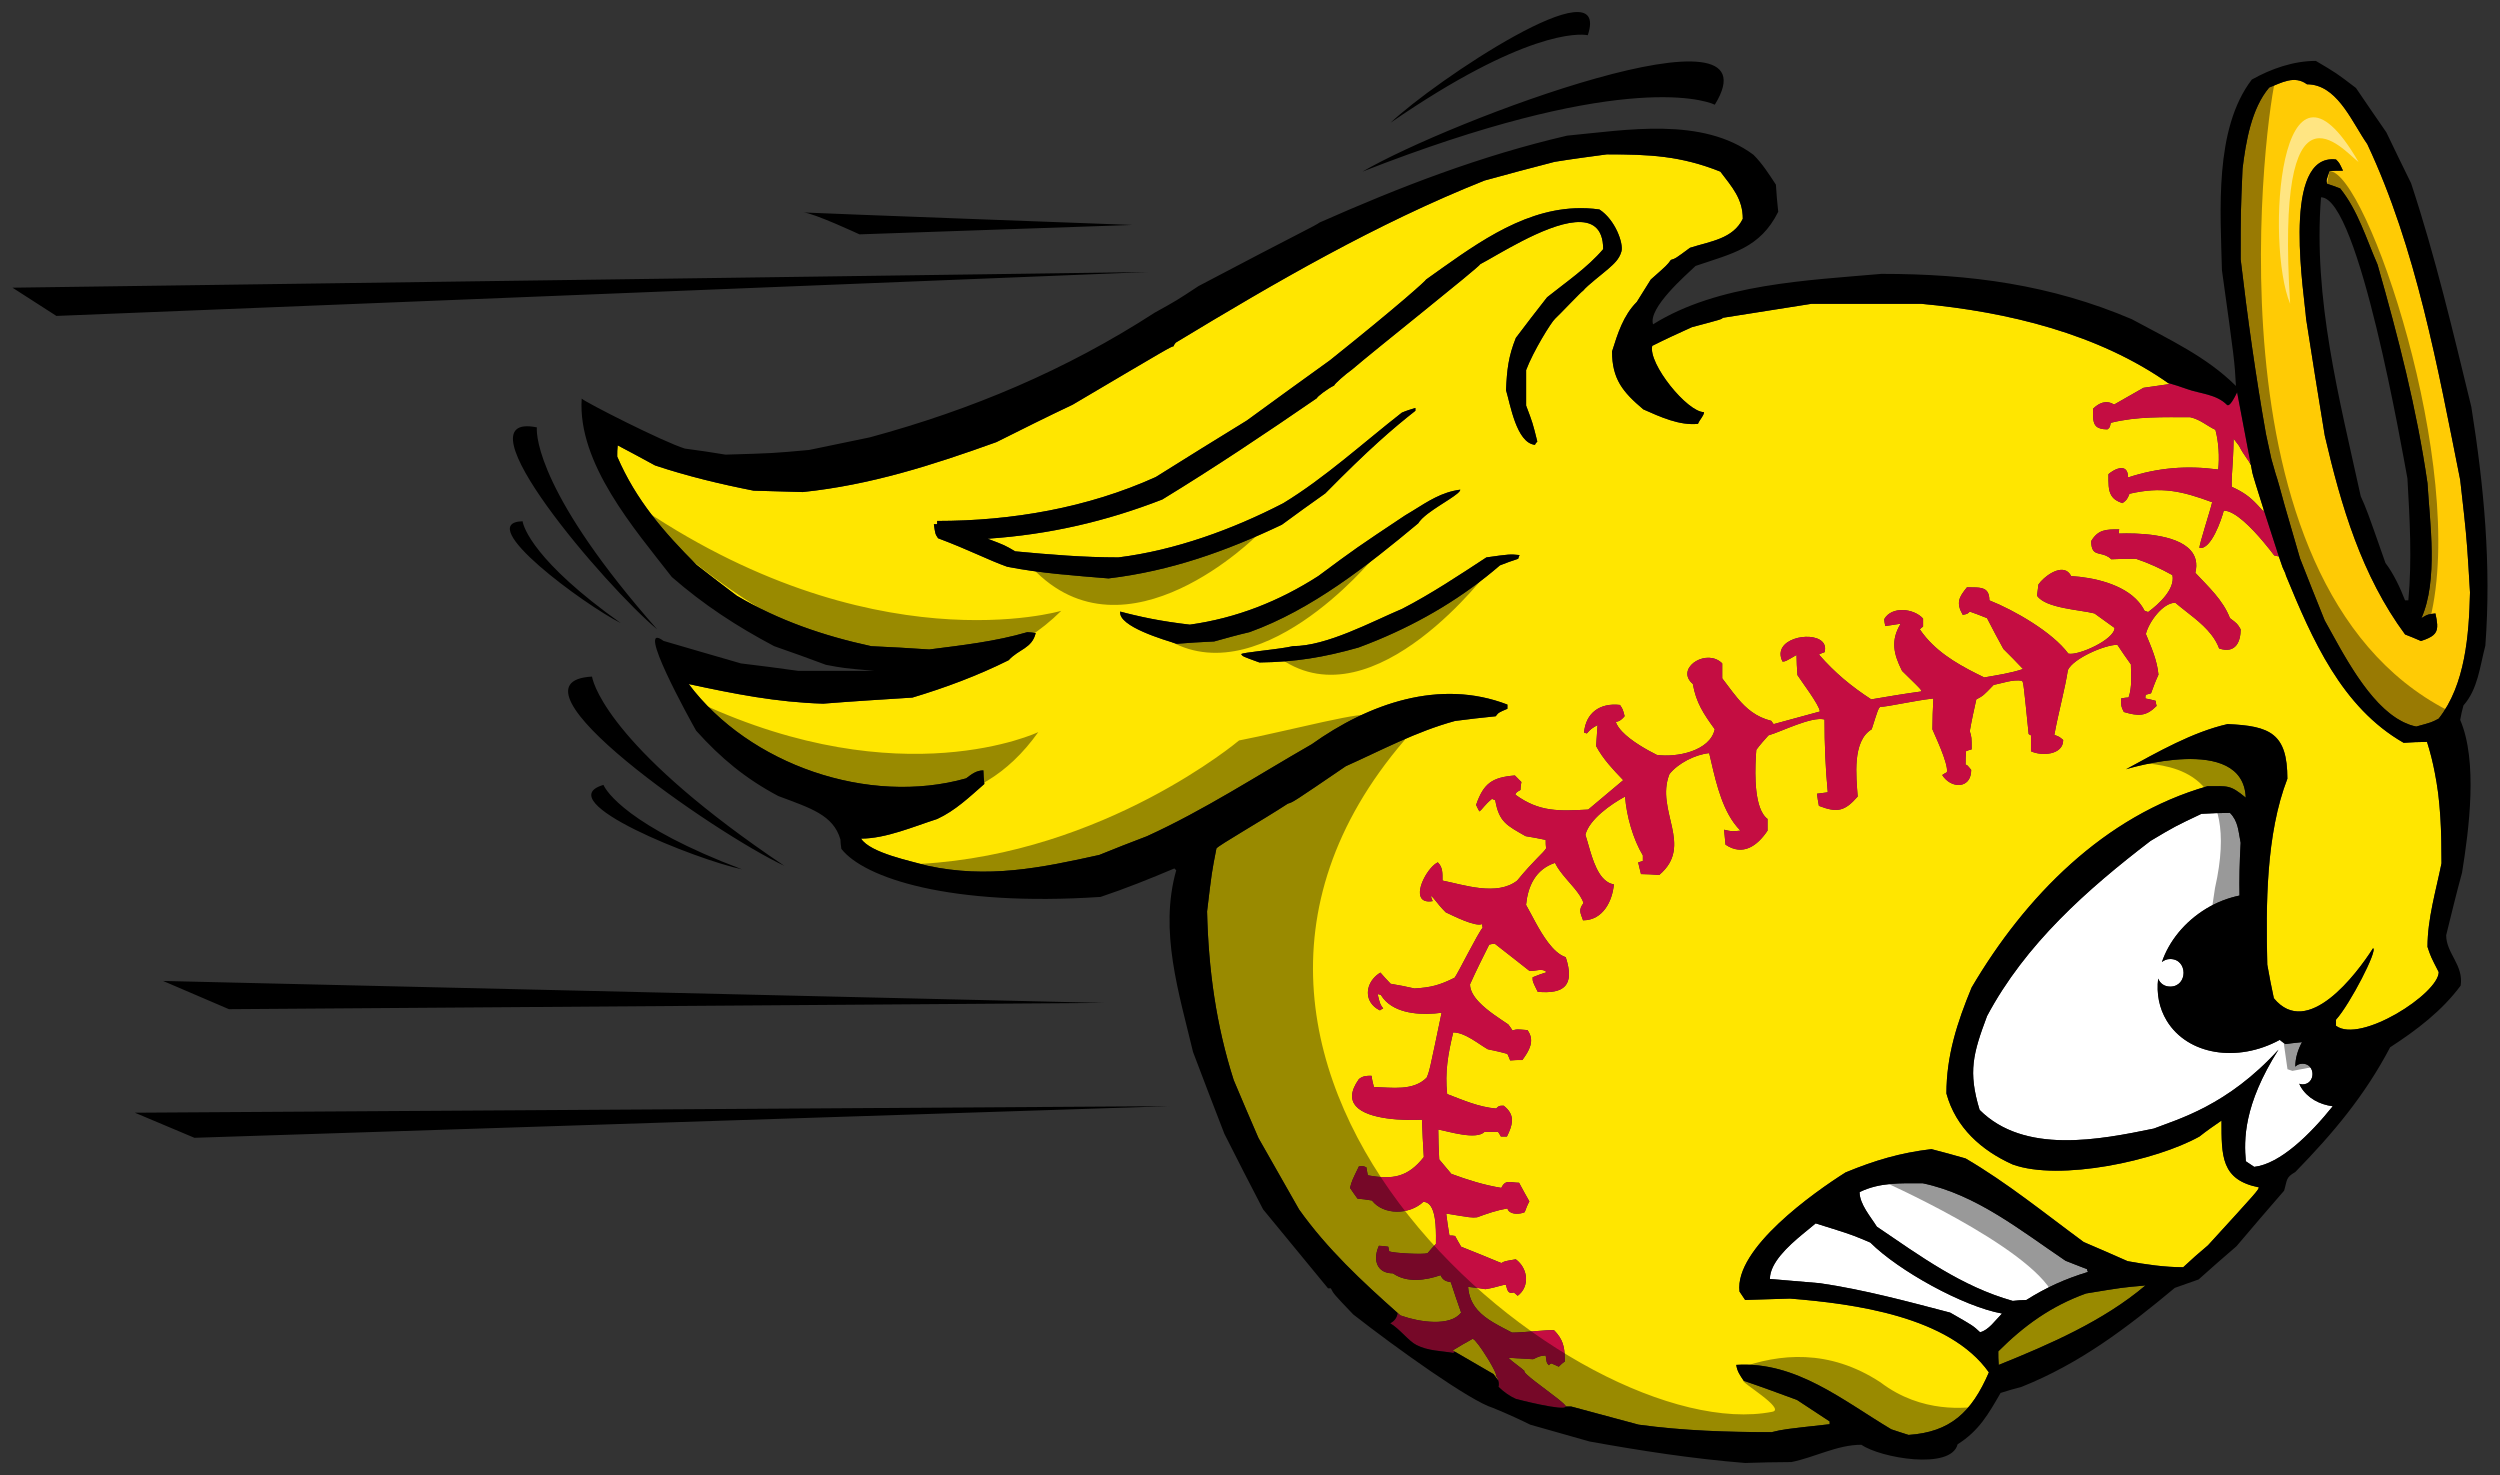
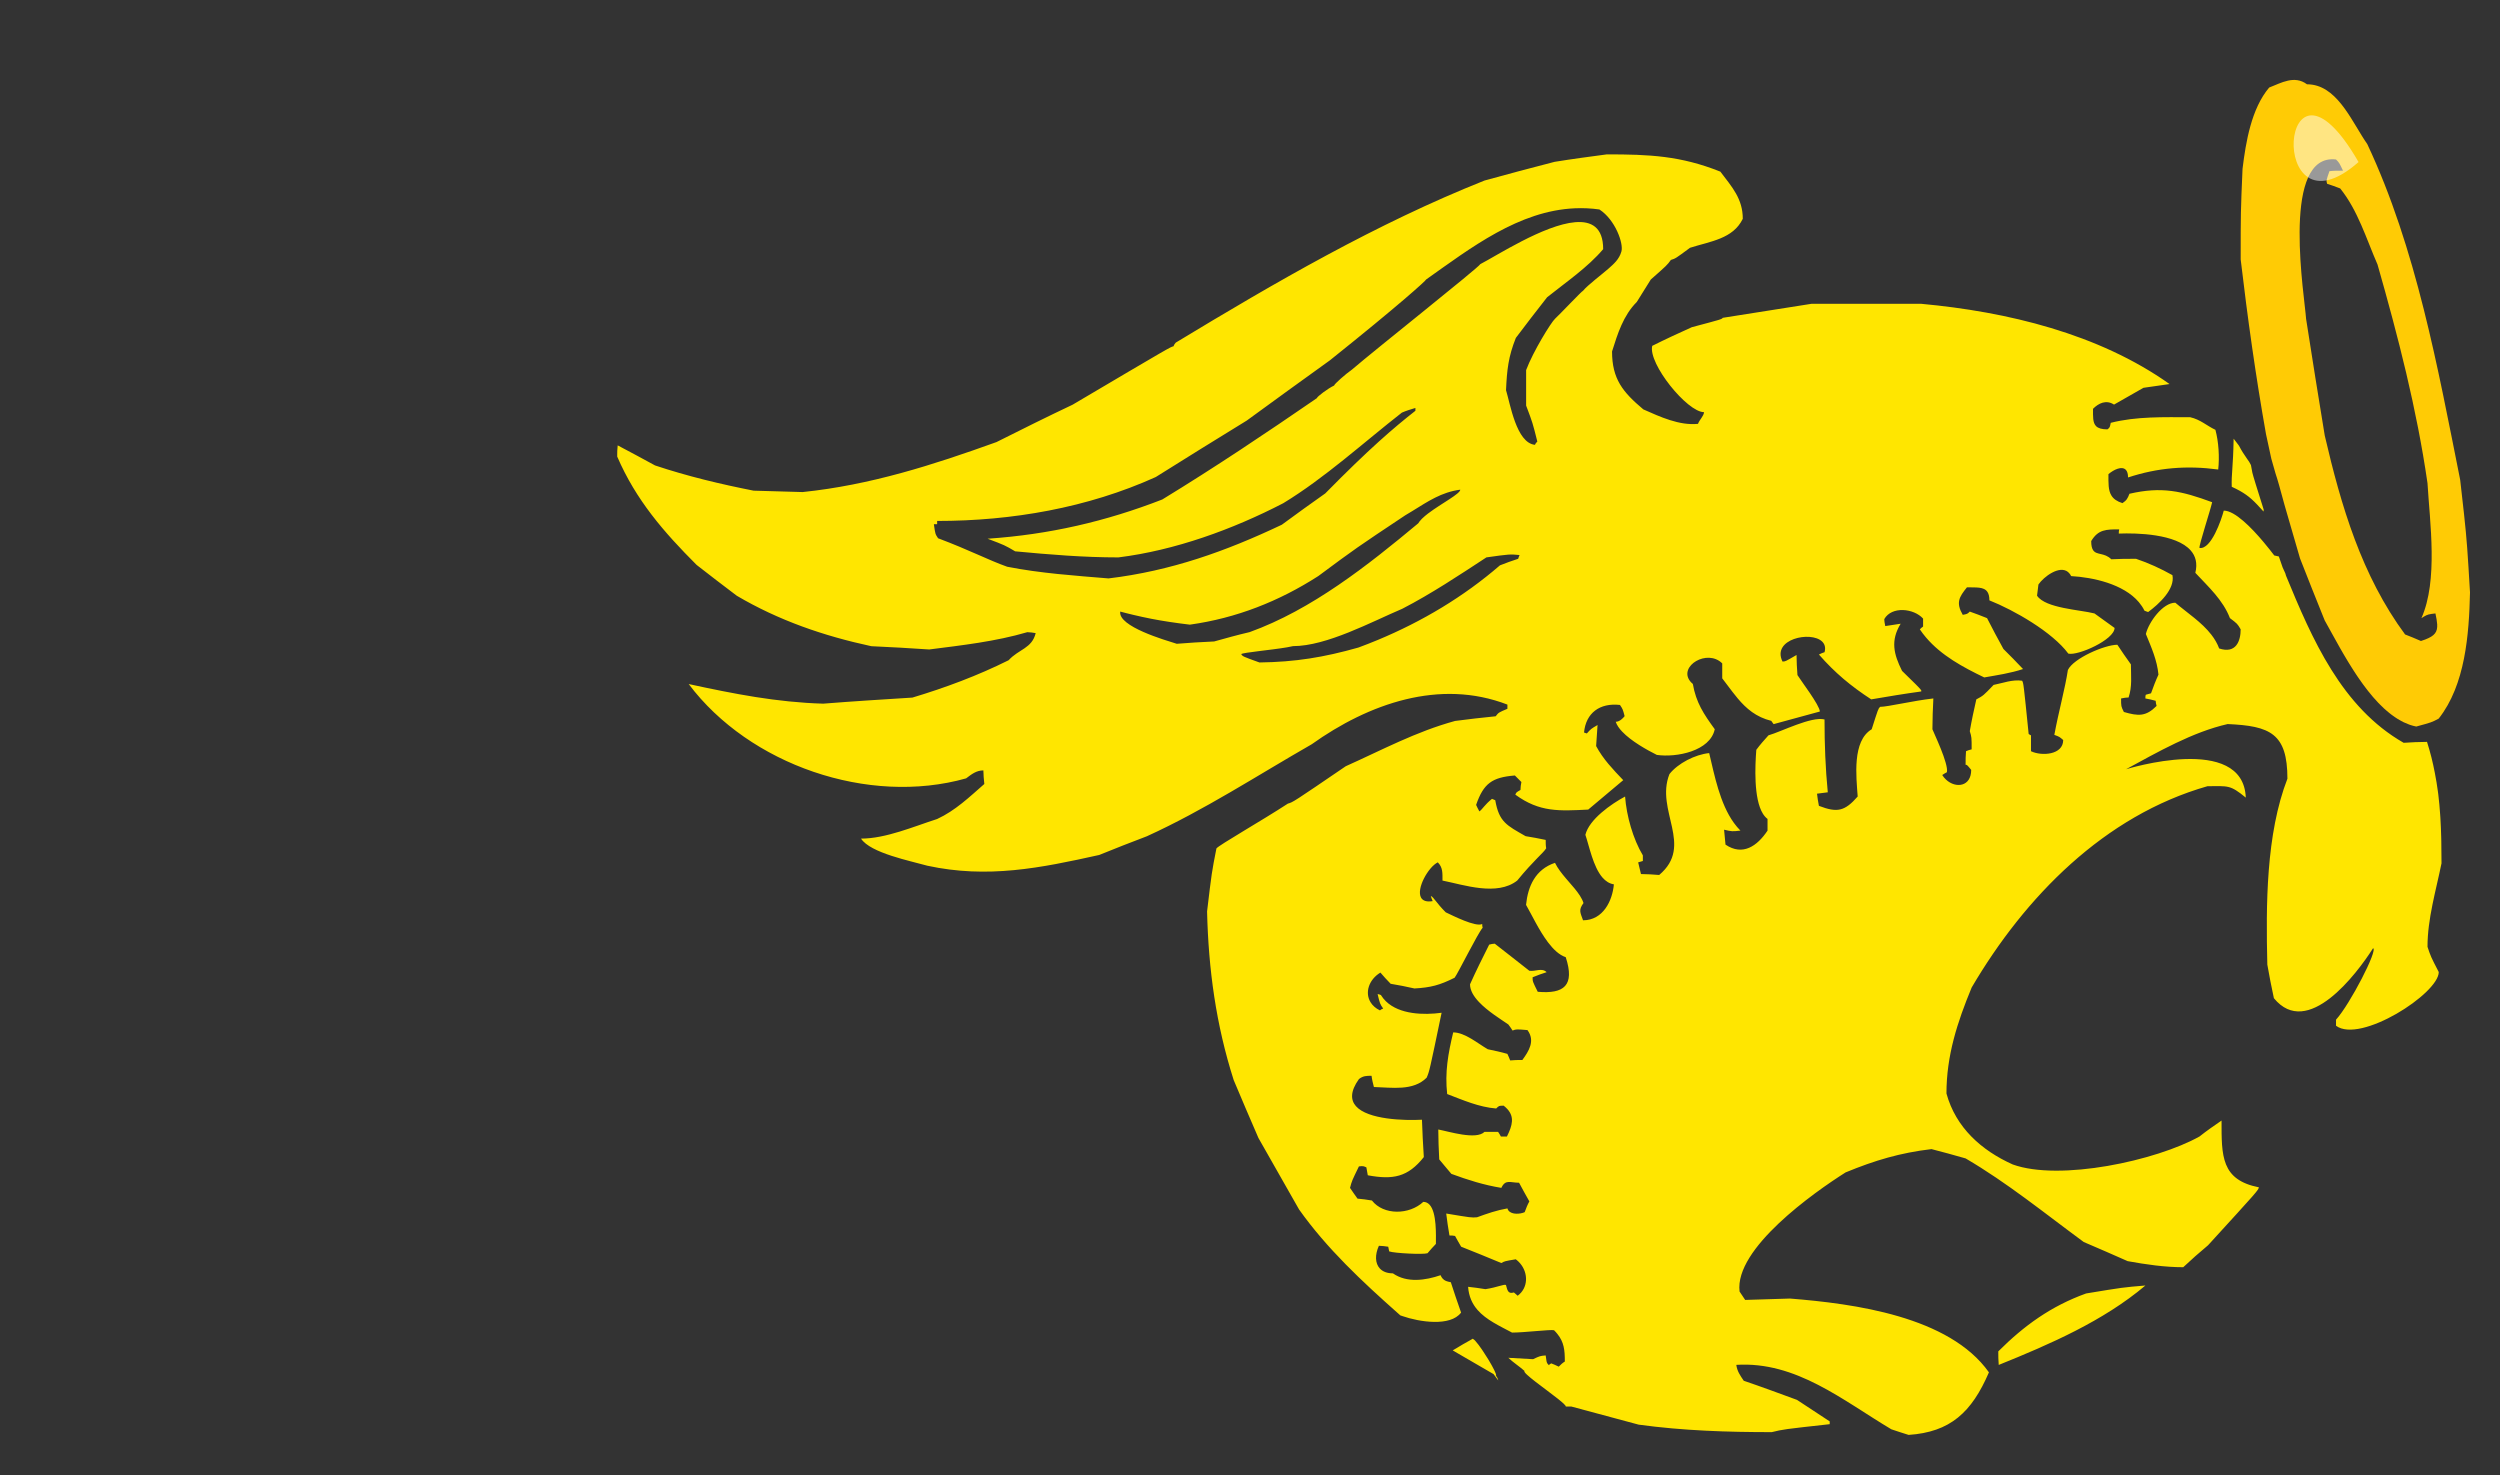
<svg xmlns="http://www.w3.org/2000/svg" version="1.1" id="Layer_1" x="0px" y="0px" width="200px" height="118px" viewBox="0 0 200 118" style="enable-background:new 0 0 200 118;" xml:space="preserve">
  <rect x="0" y="0" width="200" height="118" fill="#333333" stroke="none" />
  <path id="color3" style="fill:#FFE600;" d="M195.321,69.063c0-0.59-0.006-1.162-0.017-1.728c-0.001-0.09-0.002-0.182-0.005-0.27  c-0.013-0.549-0.035-1.088-0.067-1.622c-0.006-0.096-0.013-0.193-0.02-0.289c-0.036-0.538-0.085-1.073-0.15-1.607  c-0.009-0.073-0.02-0.147-0.029-0.219c-0.067-0.505-0.151-1.011-0.251-1.521c-0.079-0.406-0.165-0.813-0.27-1.226  c-0.103-0.405-0.219-0.816-0.351-1.231c-0.633,0-1.271,0.037-1.868,0.074c-4.967-2.839-7.323-8.295-9.415-13.375  c-0.018-0.062-0.034-0.119-0.052-0.18c-0.068-0.158-0.153-0.349-0.217-0.477c-0.025-0.051-0.139-0.382-0.301-0.87l-0.002-0.005  c-0.133-0.027-0.26-0.054-0.365-0.081h-0.001c-0.196-0.258-0.5-0.649-0.861-1.078c-0.943-1.123-2.284-2.51-3.178-2.51  c-0.184,0.709-1.005,3.13-1.936,2.988c-0.002,0-0.003,0-0.005,0c-0.074-0.148,0.895-3.087,1.009-3.656  c0-0.001,0.001-0.003,0.001-0.004c-2.429-0.897-4.036-1.272-6.615-0.675c-0.146,0.375-0.224,0.525-0.559,0.749  c-0.446-0.139-0.715-0.341-0.876-0.596c-0.274-0.432-0.245-1.017-0.245-1.721c0.421-0.365,1.096-0.688,1.404-0.332  c0.102,0.117,0.164,0.307,0.164,0.594c0.001,0,0.003,0,0.004-0.001c2.393-0.784,4.706-0.969,7.21-0.634  c0.108-1.007,0.035-2.201-0.224-3.172c-0.001-0.001-0.001-0.002-0.001-0.003c-0.712-0.336-1.197-0.823-2.02-1.009  c-2.092,0-4.296-0.076-6.353,0.449c-0.074,0.373-0.074,0.373-0.263,0.523c-0.46,0-0.738-0.089-0.905-0.253  c-0.279-0.275-0.251-0.76-0.251-1.392c0.449-0.448,1.047-0.747,1.682-0.337c0.782-0.447,1.571-0.897,2.356-1.343  c0.13-0.022,0.272-0.036,0.404-0.058c0.184-0.03,0.374-0.053,0.56-0.08c0.227-0.033,0.449-0.068,0.68-0.098  c0.149-0.019,0.292-0.048,0.442-0.063c-5.677-4.031-12.996-5.787-19.866-6.42h-8.781c-2.393,0.373-4.748,0.747-7.1,1.121  c-0.073,0.113-0.073,0.113-2.467,0.748c-1.081,0.487-2.128,0.971-3.173,1.495c-0.338,1.42,2.799,5.305,4.146,5.305  c-0.037,0.336-0.337,0.562-0.486,0.935c-1.494,0.149-3.025-0.562-4.372-1.158c-1.643-1.382-2.502-2.429-2.502-4.634  c0.447-1.42,0.898-2.877,1.979-3.96c0.373-0.597,0.748-1.195,1.12-1.793c1.312-1.159,1.312-1.159,1.609-1.57  c0.372-0.113,0.372-0.113,1.53-0.971c1.643-0.523,3.438-0.71,4.221-2.317c0-1.605-0.857-2.539-1.794-3.774  c-3.173-1.27-5.677-1.382-9.079-1.382c-1.42,0.188-2.802,0.373-4.185,0.598c-1.865,0.487-3.734,0.971-5.604,1.495  c-8.63,3.437-16.737,8.145-24.697,12.965c-0.074,0.074-0.15,0.188-0.187,0.299c-0.224,0.037-0.224,0.037-8.07,4.67  c-2.056,0.97-4.073,1.981-6.09,2.99c-5.082,1.831-10.088,3.438-15.506,3.998c-1.307-0.037-2.615-0.074-3.923-0.112  c-2.653-0.523-5.305-1.158-7.884-2.018c-1.008-0.562-2.017-1.084-2.989-1.606c-0.038,0.299-0.038,0.599-0.038,0.897  c1.495,3.474,3.736,6.052,6.353,8.668c1.046,0.821,2.13,1.644,3.214,2.466c3.362,1.98,6.948,3.212,10.76,4.036  c1.532,0.074,3.064,0.149,4.633,0.262c2.616-0.335,5.307-0.636,7.847-1.383c0.224,0,0.448,0.039,0.671,0.075  c-0.299,1.233-1.345,1.272-2.166,2.169c-2.466,1.231-5.083,2.204-7.697,2.988c-2.392,0.15-4.784,0.299-7.137,0.486  c-3.736-0.11-7.136-0.786-10.76-1.569c4.856,6.464,14.385,9.75,22.193,7.546c0.449-0.338,0.822-0.637,1.382-0.637  c0,0.337,0.038,0.711,0.076,1.086c-1.196,1.045-2.317,2.129-3.775,2.802c-1.867,0.598-4.109,1.568-6.089,1.568  c0.748,1.158,3.997,1.794,5.306,2.168c4.819,1.045,9.041,0.188,13.749-0.859c1.27-0.522,2.54-1.009,3.81-1.495  c4.596-2.093,8.818-4.856,13.189-7.361c4.559-3.248,10.238-5.266,15.657-3.174v0.336c-0.71,0.299-0.71,0.299-0.937,0.598  c-1.082,0.113-2.167,0.225-3.25,0.374c-3.137,0.858-5.83,2.316-8.745,3.622c-4.221,2.877-4.221,2.877-4.63,2.991  c-2.055,1.344-5.53,3.325-5.717,3.586c-0.374,1.905-0.374,1.905-0.748,5.044c0.112,4.634,0.71,9.041,2.13,13.489  c0.634,1.531,1.307,3.064,1.98,4.633c1.083,1.904,2.167,3.81,3.249,5.716c2.22,3.129,5.043,5.761,7.878,8.276  c0-0.001,0-0.001,0-0.002c0.074,0.066,0.15,0.135,0.225,0.201c0.05,0.02,0.116,0.037,0.171,0.057  c1.324,0.463,3.826,0.866,4.688-0.282c-0.297-0.819-0.559-1.64-0.821-2.425c-0.001-0.001-0.001-0.003-0.002-0.005  c-0.305-0.056-0.507-0.111-0.668-0.307c-0.054-0.064-0.103-0.146-0.148-0.248c-0.001-0.002-0.003-0.003-0.004-0.006  c-1.194,0.412-2.69,0.638-3.812-0.148c-0.475,0-0.824-0.147-1.048-0.391c-0.376-0.407-0.401-1.088-0.074-1.813  c0.228,0,0.488,0.037,0.749,0.074c0,0.002,0.001,0.004,0.001,0.006c0,0.019,0.011,0.044,0.013,0.064  c0.008,0.072,0.024,0.149,0.048,0.236c0,0.001,0,0.001,0,0.001c0.007,0.025,0.007,0.041,0.014,0.068  c0.001,0,0.003,0.001,0.004,0.001c0.416,0.146,2.689,0.26,3.061,0.146c0.223-0.262,0.448-0.522,0.672-0.747  c0-0.727,0.073-2.485-0.497-3.125c-0.133-0.148-0.301-0.238-0.513-0.238c-1.119,1.047-3.176,1.085-4.109-0.11  c-0.409-0.076-0.783-0.111-1.157-0.15h0.004c-0.227-0.296-0.41-0.597-0.599-0.858c0.148-0.561,0.148-0.561,0.712-1.719  c0.335-0.037,0.335-0.037,0.596,0.075c0,0.002,0.001,0.004,0.001,0.005c0.04,0.186,0.076,0.407,0.113,0.63  c0.001,0,0.003,0,0.004,0.001c2.013,0.372,3.207,0.148,4.478-1.457c-0.072-1.009-0.109-2.016-0.148-2.983c0-0.002,0-0.004,0-0.006  c-1.412,0.076-4.322-0.004-5.278-1.081c-0.436-0.491-0.467-1.187,0.235-2.17c0.335-0.263,0.596-0.263,1.01-0.263  c0,0.002,0.001,0.004,0.001,0.006c0.035,0.298,0.109,0.595,0.187,0.892c0.001,0,0.002,0,0.004,0c1.452,0.04,3.134,0.336,4.217-0.747  c0.224-0.523,0.224-0.523,1.194-5.187c0-0.003,0-0.005,0.001-0.007c-1.439,0.197-3.363,0.136-4.447-0.909  c-0.154-0.148-0.291-0.316-0.406-0.505c-0.002-0.002-0.004-0.004-0.005-0.006c-0.111-0.038-0.187-0.075-0.261-0.075  c0.187,0.785,0.187,0.785,0.447,1.159c-0.11,0.036-0.187,0.073-0.261,0.147c-0.344-0.166-0.59-0.391-0.747-0.646  c-0.479-0.771-0.144-1.818,0.784-2.379c0.261,0.298,0.522,0.598,0.82,0.896c0.639,0.112,1.271,0.224,1.904,0.375  c1.31-0.075,2.021-0.263,3.214-0.86c0.261-0.336,1.868-3.587,2.241-3.996c-0.034-0.111-0.034-0.219-0.034-0.294  c0-0.002-0.001-0.005-0.001-0.007c-0.523,0.263-2.355-0.672-2.916-0.934c-0.097-0.098-0.185-0.19-0.266-0.276  c-0.08-0.089-0.153-0.171-0.22-0.248c-0.26-0.305-0.411-0.522-0.534-0.653c-0.063-0.067-0.118-0.112-0.175-0.131  c0.036,0.111,0.075,0.264,0.149,0.411c-0.5,0.084-0.788-0.036-0.924-0.269c-0.416-0.707,0.576-2.467,1.334-2.833  c0.002,0.002,0.003,0.004,0.005,0.006c0.404,0.41,0.369,0.856,0.369,1.452c0.002,0,0.003,0.001,0.005,0.001  c1.683,0.337,4.366,1.268,5.974-0.001c1.345-1.645,2.092-2.205,2.317-2.579c-0.039-0.223-0.039-0.444-0.039-0.668  c0-0.002,0-0.003,0-0.005c-0.562-0.111-1.083-0.224-1.606-0.299c-0.748-0.429-1.28-0.709-1.662-1.101  c-0.383-0.393-0.616-0.896-0.766-1.771c0-0.001-0.001-0.002-0.001-0.004c-0.11-0.038-0.187-0.075-0.261-0.111  c-0.598,0.482-0.749,0.817-1.007,1.007l-0.001,0.001c-0.114-0.189-0.189-0.373-0.263-0.522c0.596-1.718,1.271-2.206,3.102-2.354  c0.146,0.149,0.335,0.336,0.521,0.524v0.001c-0.037,0.187-0.074,0.411-0.074,0.634c-0.336,0.189-0.336,0.189-0.41,0.375  c0.002,0.002,0.004,0.002,0.006,0.004c1.939,1.414,3.508,1.304,5.824,1.19c0.933-0.785,1.865-1.57,2.802-2.354  c-0.411-0.428-0.811-0.848-1.181-1.291s-0.708-0.912-0.988-1.436c0.039-0.559,0.075-1.114,0.113-1.673  c0.001-0.003,0.001-0.007,0.001-0.01c-0.522,0.301-0.522,0.301-0.858,0.674c-0.01-0.005-0.02-0.005-0.029-0.01  c-0.021-0.01-0.041-0.012-0.062-0.021c-0.028-0.011-0.057-0.024-0.085-0.029h-0.001h-0.001c-0.013-0.002-0.027-0.013-0.04-0.014  c-0.002,0-0.004-0.001-0.006-0.001c0.146-1.568,1.268-2.391,2.875-2.206c0.002,0.003,0.002,0.004,0.004,0.006  c0.22,0.329,0.222,0.334,0.368,0.89c-0.147,0.188-0.411,0.451-0.712,0.451c0.086,0.262,0.268,0.525,0.511,0.782  c0.727,0.77,1.994,1.477,2.779,1.868c1.568,0.225,4.261-0.3,4.633-2.054c-0.895-1.232-1.492-2.128-1.754-3.622c0,0,0,0,0-0.001  c-0.09-0.076-0.164-0.153-0.225-0.231c-0.926-1.197,1.385-2.604,2.577-1.413v0.003v1.193c0.291,0.375,0.561,0.747,0.833,1.1  c0.023,0.03,0.048,0.058,0.071,0.088c0.11,0.142,0.221,0.282,0.334,0.417c0.694,0.823,1.47,1.492,2.685,1.795  c0.001,0.002,0.003,0.004,0.004,0.006c0.038,0.074,0.11,0.147,0.184,0.256c0,0,0,0,0.001,0c1.231-0.337,2.463-0.672,3.697-1.008  c0-0.487-1.569-2.54-1.792-2.915c-0.039-0.556-0.072-1.078-0.073-1.599c0-0.003,0-0.006,0-0.009c-0.896,0.522-0.9,0.524-1.12,0.524  c-0.001,0-0.002,0-0.003,0c-0.882-1.795,2.271-2.475,3.173-1.597c0.206,0.2,0.295,0.481,0.191,0.85  c-0.151,0.039-0.298,0.113-0.449,0.187c0.002,0.002,0.004,0.004,0.005,0.006c1.268,1.454,2.573,2.536,4.179,3.581  c1.309-0.225,2.653-0.449,4-0.633c0.013-0.042,0.021-0.069-0.055-0.164c-0.127-0.161-0.491-0.517-1.475-1.477  c-0.001-0.002-0.003-0.003-0.004-0.004c-0.672-1.342-0.934-2.424-0.115-3.767c0.002-0.003,0.003-0.004,0.004-0.007  c-0.091,0.008-0.181,0.03-0.271,0.041c-0.231,0.029-0.462,0.065-0.693,0.106c-0.089,0.016-0.177,0.024-0.265,0.04  c-0.001,0-0.003,0.001-0.004,0.001c-0.037-0.188-0.077-0.375-0.077-0.562c0.601-1.046,2.357-0.86,3.103-0.037v0.002v0.634  c-0.111,0.074-0.186,0.15-0.261,0.224c0.154,0.229,0.32,0.447,0.497,0.654c1.23,1.446,2.957,2.376,4.657,3.194  c1.049-0.187,2.093-0.335,3.103-0.672h0.001c-0.521-0.559-1.044-1.081-1.566-1.602c-0.001-0.001-0.003-0.002-0.004-0.004  c-0.447-0.822-0.896-1.641-1.307-2.462c-0.001-0.001-0.002-0.003-0.003-0.005c-0.482-0.188-0.933-0.375-1.381-0.523  c-0.187,0.186-0.189,0.187-0.56,0.261c-0.001,0-0.001,0-0.002,0c-0.561-0.971-0.298-1.42,0.337-2.204  c0.7,0.028,1.36-0.071,1.646,0.384c0.095,0.151,0.148,0.363,0.148,0.661c0.001,0,0.003,0.001,0.005,0.002  c1.981,0.787,5.039,2.539,6.309,4.259c0.783,0.187,3.695-1.121,3.7-2.054c0,0,0-0.001,0-0.002c-0.564-0.411-1.082-0.783-1.607-1.158  c-1.156-0.298-3.913-0.411-4.591-1.414c-0.001-0.002-0.004-0.003-0.005-0.005c0.037-0.3,0.075-0.599,0.112-0.898  c0.426-0.623,1.685-1.56,2.366-0.999c0.095,0.079,0.181,0.185,0.249,0.328c0,0,0,0,0.001,0c1.733,0.097,4.183,0.625,5.417,2.084  c0.176,0.208,0.327,0.434,0.448,0.681h0.001c0.073,0.037,0.186,0.073,0.295,0.11c0.859-0.634,2.168-1.828,1.943-2.947  c0-0.001,0-0.002,0-0.003c-0.932-0.523-1.903-0.97-2.911-1.308c-0.673,0-1.348,0-1.982,0.037c-0.557-0.557-1.177-0.304-1.455-0.73  c-0.096-0.145-0.151-0.366-0.151-0.726c0.561-0.936,1.196-0.936,2.241-0.936c-0.001,0.002,0,0.004-0.001,0.006  c-0.033,0.111-0.034,0.221-0.034,0.331c0.002,0,0.004,0,0.006,0c1.43-0.056,4.58,0.016,5.747,1.349  c0.39,0.443,0.56,1.026,0.372,1.791c0.002,0.002,0.003,0.003,0.005,0.005c0.523,0.56,1.073,1.102,1.564,1.685  c0.489,0.583,0.919,1.207,1.198,1.934c0.001,0.001,0.002,0.001,0.003,0.002c0.299,0.225,0.447,0.337,0.555,0.45  c0.105,0.11,0.171,0.223,0.301,0.444c0,0.934-0.372,1.978-1.718,1.531c0,0-0.001,0-0.002,0c-0.148-0.401-0.362-0.763-0.62-1.096  c-0.772-1.003-1.937-1.753-2.889-2.565c-1.012,0-2.132,1.569-2.355,2.503c0.446,1.084,0.896,2.092,1.008,3.25  c-0.225,0.487-0.409,0.973-0.596,1.495c-0.151,0.038-0.301,0.076-0.412,0.112c-0.039,0.077-0.039,0.188-0.039,0.3  c0.002,0,0.003,0.001,0.005,0.001c0.261,0.038,0.521,0.111,0.817,0.185c0,0.001,0.001,0.003,0.001,0.005  c0.001,0.113,0.037,0.26,0.074,0.407c-0.857,0.858-1.458,0.822-2.615,0.485c-0.001,0-0.001,0-0.002,0  c-0.224-0.448-0.224-0.448-0.224-1.082c0.189-0.038,0.374-0.076,0.599-0.076c0.302-0.897,0.187-1.717,0.187-2.652  c-0.372-0.522-0.742-1.043-1.079-1.563c-0.001-0.002-0.003-0.004-0.004-0.006c-1.01,0-3.511,1.083-3.958,2.017  c-0.225,1.495-0.749,3.362-1.084,5.193c0.003,0.001,0.003,0.001,0.006,0.002c0.401,0.147,0.405,0.149,0.703,0.41c0,0,0,0,0,0.001  c-0.001,1.19-1.715,1.305-2.572,0.896c-0.001-0.001-0.003-0.001-0.005-0.002v-1.266v-0.004c-0.072-0.037-0.144-0.073-0.182-0.108  c-0.001-0.001-0.004-0.002-0.005-0.003c-0.407-4.027-0.412-4.07-0.521-4.253c-0.002-0.002-0.003-0.004-0.004-0.006  c-0.784-0.112-1.529,0.188-2.279,0.336c-0.824,0.86-0.824,0.86-1.383,1.158c-0.186,0.822-0.374,1.68-0.522,2.541  c0.148,0.485,0.148,0.485,0.148,1.456c-0.148,0.038-0.298,0.074-0.449,0.147c-0.035,0.339-0.035,0.712-0.035,1.087  c0.002,0,0.003,0,0.005,0c0.079,0.001,0.104,0.006,0.252,0.178c0.049,0.057,0.109,0.132,0.192,0.232c0,1.34-1.232,1.508-2.015,0.777  c-0.112-0.104-0.215-0.228-0.303-0.367c0.111-0.075,0.223-0.147,0.374-0.224c0.148-0.673-1.047-3.137-1.158-3.436  c0-0.821,0.035-1.641,0.074-2.46c0-0.002,0-0.004,0-0.006c-1.645,0.186-3.662,0.672-4.261,0.672  c-0.148,0.149-0.148,0.149-0.672,1.794c-1.569,0.934-1.235,3.773-1.12,5.379c-1.046,1.194-1.644,1.307-3.098,0.748  c-0.001,0-0.003,0-0.004-0.001c-0.076-0.338-0.111-0.673-0.151-0.973c0.264-0.037,0.563-0.074,0.861-0.111  c-0.189-1.941-0.261-3.846-0.261-5.823c0-0.002,0-0.003,0-0.005c-1.047-0.263-3.439,0.971-4.484,1.271  c-0.337,0.374-0.672,0.746-0.973,1.158c-0.098,1.276-0.224,3.902,0.526,5.11c0.106,0.171,0.229,0.313,0.372,0.419v0.935  c-0.822,1.232-1.98,2.052-3.357,1.124c-0.002-0.001-0.003-0.001-0.005-0.002c-0.039-0.412-0.074-0.824-0.114-1.195  c0.636,0.147,0.636,0.147,1.308,0.073c-0.188-0.19-0.363-0.396-0.522-0.617c-1.127-1.561-1.554-3.813-1.977-5.578  c-0.001-0.003-0.001-0.005-0.002-0.007c-1.124,0.11-2.506,0.82-3.179,1.681c-1.156,2.915,1.982,5.716-0.821,8.07  c-0.484-0.037-0.971-0.074-1.452-0.074c-0.002,0-0.003,0-0.004,0c-0.076-0.336-0.147-0.636-0.225-0.934  c0.112-0.037,0.225-0.074,0.375-0.111v-0.45c-0.785-1.305-1.308-3.168-1.421-4.699c0-0.002-0.001-0.005-0.001-0.008  c-1.119,0.599-2.878,1.832-3.176,3.064c0.309,0.898,0.617,2.553,1.368,3.418c0.25,0.287,0.548,0.487,0.912,0.543  c0,0.001,0,0.003-0.001,0.004c-0.113,1.306-0.861,2.87-2.463,2.872c-0.001,0-0.002,0-0.003,0c-0.224-0.635-0.374-0.821,0.037-1.381  c-0.125-0.393-0.397-0.779-0.719-1.171c-0.216-0.261-0.451-0.524-0.68-0.792c-0.342-0.4-0.667-0.813-0.878-1.246  c-0.001-0.003-0.003-0.005-0.004-0.007c-1.568,0.524-2.166,1.869-2.315,3.363c0.444,0.772,1.036,2.043,1.755,2.995  c0.43,0.567,0.904,1.022,1.42,1.189c0.001,0.001,0.001,0.003,0.001,0.004c0.746,2.276-0.151,2.947-2.238,2.765  c-0.001,0-0.001,0-0.002,0c-0.412-0.824-0.412-0.824-0.412-1.16c0.372-0.148,0.746-0.298,1.12-0.408  c0.001-0.001,0.001-0.001,0.002-0.001c-0.375-0.376-0.898-0.039-1.383-0.113c-0.935-0.746-1.87-1.457-2.766-2.167  c-0.15,0-0.299,0.038-0.447,0.077c-0.524,1.045-1.047,2.09-1.532,3.174c0,0.49,0.294,0.971,0.714,1.414  c0.697,0.739,1.742,1.378,2.351,1.798c0.001,0.002,0.002,0.003,0.003,0.005c0.11,0.148,0.223,0.297,0.334,0.481c0,0,0,0,0.001,0  c0.298-0.112,0.299-0.112,1.193-0.036c0.001,0.002,0.002,0.004,0.003,0.006c0.629,0.855,0.106,1.676-0.413,2.386  c-0.336,0-0.672,0-0.971,0.035c-0.001,0-0.002,0-0.003,0c-0.074-0.186-0.146-0.37-0.221-0.518c0,0-0.001-0.003-0.002-0.005  c-0.522-0.151-1.048-0.263-1.57-0.372c-0.784-0.45-1.829-1.348-2.765-1.348c-0.411,1.72-0.673,3.177-0.483,4.932  c0.002,0.001,0.003,0.001,0.005,0.002c1.27,0.485,2.534,1.045,3.916,1.156c0.227-0.226,0.227-0.226,0.601-0.226  c0.114,0.091,0.211,0.181,0.294,0.271c0.566,0.625,0.421,1.282-0.035,2.195h-0.482h-0.001c-0.074-0.146-0.147-0.255-0.222-0.367  c-0.002-0.002-0.003-0.004-0.004-0.006h-1.083c-0.672,0.672-2.878-0.038-3.7-0.188c0,0.784,0.037,1.57,0.076,2.392  c0.002,0.002,0.003,0.004,0.005,0.006c0.297,0.373,0.633,0.743,0.966,1.152c1.309,0.484,2.614,0.896,3.998,1.12  c0.337-0.709,0.708-0.411,1.418-0.411c0.001,0.002,0.002,0.004,0.003,0.006c0.263,0.483,0.521,0.97,0.82,1.488  c-0.149,0.262-0.263,0.562-0.374,0.86c-0.358,0.163-1.029,0.212-1.294-0.125c-0.037-0.048-0.065-0.104-0.085-0.169  c-0.001-0.002-0.002-0.004-0.003-0.006c-0.86,0.149-1.608,0.41-2.43,0.71c-0.449,0.036-0.449,0.036-2.465-0.3  c0.075,0.562,0.147,1.157,0.259,1.757c0,0,0.003,0,0.004,0c0.15,0,0.299,0,0.445,0.037c0.001,0.002,0.002,0.004,0.003,0.006  c0.148,0.261,0.298,0.556,0.483,0.853c0.001,0,0.001,0.001,0.001,0.001c1.047,0.41,2.129,0.858,3.213,1.307  c0.263-0.149,0.263-0.149,1.158-0.3c0.128,0.095,0.24,0.201,0.338,0.315c0.681,0.79,0.658,1.979-0.189,2.601  c-0.111-0.112-0.225-0.188-0.3-0.263c-0.24,0.073-0.37,0.027-0.454-0.088c-0.086-0.115-0.125-0.301-0.181-0.505  c-0.001-0.002-0.001-0.004-0.002-0.006c-0.185-0.073-0.673,0.188-1.643,0.336c-0.483-0.073-0.934-0.148-1.385-0.188  c0.057,0.786,0.341,1.377,0.757,1.854c0.693,0.793,1.755,1.271,2.759,1.808c0.971,0,3.1-0.262,3.36-0.188  c0.1,0.1,0.187,0.195,0.264,0.293c0.538,0.666,0.598,1.295,0.598,2.21c-0.187,0.112-0.338,0.262-0.486,0.411  c-0.226-0.112-0.409-0.188-0.599-0.263c-0.074,0.039-0.148,0.074-0.185,0.149c-0.046-0.045-0.078-0.078-0.105-0.112  c-0.084-0.107-0.1-0.219-0.156-0.667c0-0.002-0.001-0.003-0.001-0.006c-0.449,0.04-0.449,0.04-1.008,0.301  c-0.673-0.038-1.346-0.075-1.981-0.111c0.002,0.002,0.005,0.004,0.007,0.006c0.31,0.307,0.988,0.766,1.289,1.047  c-0.191,0.148,1.66,1.424,2.671,2.227c0.376,0.299,0.64,0.534,0.633,0.618h0.439c1.784,0.482,3.565,0.967,5.39,1.45  c3.549,0.486,7.097,0.599,10.648,0.599c0.935-0.227,0.935-0.227,4.633-0.636v-0.224c-0.898-0.6-1.754-1.158-2.615-1.72  c-1.419-0.522-2.839-1.047-4.261-1.531c-0.3-0.449-0.521-0.748-0.596-1.271c4.782-0.299,8.517,2.839,12.403,5.154  c0.45,0.15,0.898,0.302,1.382,0.449c3.325-0.224,5.044-1.794,6.426-5.005c-3.175-4.484-10.795-5.494-15.915-5.903  c-1.196,0.037-2.39,0.074-3.586,0.11c-0.149-0.225-0.3-0.448-0.449-0.672c-0.409-3.438,5.94-7.922,8.481-9.528  c2.356-0.972,4.372-1.568,6.874-1.866c0.899,0.223,1.794,0.484,2.729,0.745c3.326,1.943,6.351,4.409,9.452,6.689  c1.158,0.485,2.318,1.008,3.514,1.53c1.456,0.264,2.95,0.485,4.445,0.485c0.638-0.599,1.308-1.194,1.983-1.755  c3.994-4.371,3.994-4.371,4.07-4.635c-3.028-0.599-2.989-2.504-2.989-5.343c-0.6,0.412-1.195,0.823-1.757,1.271  c-3.474,1.945-11.178,3.6-14.944,2.244c-2.504-1.121-4.559-2.952-5.306-5.68c0-3.027,0.86-5.68,2.018-8.481  c4.258-7.248,10.612-13.749,18.869-16.103c1.645,0,1.79-0.132,3.059,0.914c-0.202-5.192-9.58-2.269-9.58-2.269  c2.543-1.381,5.326-2.979,8.129-3.615c3.399,0.149,4.782,0.747,4.782,4.37c-1.72,4.446-1.72,10.127-1.608,14.872  c0.15,0.897,0.338,1.791,0.525,2.688c2.691,3.288,6.628-1.941,7.935-3.997c0.41,0.111-1.845,4.484-2.964,5.716v0.486  c1.941,1.456,8.219-2.578,8.219-4.296c-0.637-1.233-0.637-1.233-0.9-2.017C194.199,73.511,194.872,71.268,195.321,69.063z   M94.141,51.503L94.141,51.503c-0.935-0.297-4.708-1.381-4.522-2.577h0.002c0.359,0.099,0.707,0.182,1.056,0.266  c0.963,0.231,1.902,0.413,2.863,0.558c0.538,0.082,1.082,0.156,1.648,0.222h0.001c3.735-0.523,7.136-1.87,10.273-3.886  c3.027-2.244,3.027-2.244,6.951-4.857c0.19-0.112,0.377-0.225,0.559-0.337c1.271-0.783,2.346-1.522,3.851-1.719  c-0.001,0.331-1.514,1.105-2.538,1.878c-0.021,0.016-0.042,0.031-0.062,0.046c-0.158,0.121-0.3,0.241-0.423,0.36  c-0.011,0.01-0.024,0.021-0.034,0.031c-0.022,0.022-0.04,0.043-0.061,0.066c-0.101,0.105-0.188,0.209-0.245,0.31  c-4.035,3.363-8.52,6.913-13.49,8.705c-0.972,0.226-1.905,0.487-2.839,0.748C96.12,51.355,95.111,51.429,94.141,51.503z   M121.453,44.703c-0.484,0.15-0.973,0.338-1.457,0.524c-2.911,2.516-6.222,4.491-9.781,5.972c-0.509,0.211-1.022,0.413-1.541,0.604  c-2.765,0.784-5.043,1.157-7.921,1.194c-1.345-0.484-1.345-0.484-1.456-0.671c0.196-0.132,2.367-0.319,3.656-0.539  c0.184-0.032,0.35-0.064,0.489-0.097c2.692,0,6.28-1.944,8.745-2.991c2.315-1.195,4.557-2.689,6.725-4.108  c1.868-0.262,1.868-0.262,2.652-0.188C121.527,44.48,121.49,44.592,121.453,44.703z M126.649,23.256c-0.338,0.429-0.002,0-0.003,0  c-0.073,0-1.93,1.964-2.241,2.242s-1.754,2.615-2.315,4.109v2.84c0.523,1.383,0.523,1.383,0.896,2.878  c-0.072,0.074-0.149,0.148-0.187,0.262c-0.001,0-0.002,0-0.003,0c-1.491-0.153-1.978-3.288-2.314-4.372  c0.074-1.642,0.188-2.688,0.786-4.183c0.82-1.083,1.644-2.167,2.501-3.251c1.494-1.194,3.253-2.391,4.485-3.848  c0-1.747-0.937-2.267-2.243-2.157c-2.493,0.21-6.334,2.714-7.584,3.353c-0.113,0.261-8.405,6.836-10.275,8.443  c-0.486,0.336-1.42,1.158-1.42,1.269c-0.484,0.226-1.38,0.898-1.38,1.01c-4.074,2.802-8.146,5.53-12.37,8.108  c-4.52,1.756-9.04,2.803-13.973,3.138c1.382,0.524,1.382,0.524,2.205,1.009c2.764,0.261,5.491,0.486,8.255,0.486h0.002  c4.521-0.56,9.153-2.243,13.188-4.334c3.324-2.018,6.427-4.857,9.492-7.249c0.336-0.148,0.706-0.26,1.078-0.372  c0.001,0,0.003-0.001,0.004-0.001v0.225c-1.757,1.381-3.695,3.038-7.212,6.612c-1.159,0.823-2.317,1.646-3.475,2.505  c-4.484,2.129-8.892,3.699-13.862,4.295h-0.002c-2.691-0.223-5.454-0.411-8.106-0.934c-1.57-0.56-2.952-1.308-5.53-2.279  c-0.225-0.336-0.225-0.336-0.336-1.122h0.258c0.002,0,0.002,0,0.003,0v-0.262c5.979,0,12.032-1.046,17.487-3.512  c2.428-1.531,4.858-3.026,7.285-4.521c2.205-1.607,4.408-3.212,6.651-4.819c5.605-4.483,7.695-6.389,7.695-6.463  c3.598-2.551,7.423-5.502,11.903-5.698c0.639-0.028,1.293,0,1.96,0.094c1.271,0.821,1.944,2.724,1.761,3.362  c-0.183,0.638-0.614,0.997-1.047,1.382C128.235,21.886,126.988,22.828,126.649,23.256z M171.628,102.841h0.003  c-3.36,2.842-7.658,4.708-11.733,6.353c-0.035-0.374-0.035-0.749-0.035-1.084l0.001-0.001c2.056-2.055,4.221-3.623,7.024-4.632  C169.837,102.99,169.839,102.99,171.628,102.841z M119.768,110.187c0.053,0.086,0.067,0.168,0.093,0.251l-0.379-0.511  c-1.029-0.597-2.057-1.193-3.085-1.79c0.001-0.001,0.001-0.002,0.002-0.002l-0.021-0.012l-0.154-0.09l-0.008-0.004  c0.1-0.063,0.205-0.116,0.305-0.177c0.341-0.21,0.687-0.413,1.045-0.607c0.087-0.047,0.167-0.102,0.257-0.149  c0.001,0,0.004,0.004,0.005,0.004c0.011,0.005,0.031,0.028,0.045,0.037c0.041,0.026,0.083,0.058,0.142,0.119  c0.001,0.001,0.003,0.003,0.003,0.004c0.079,0.085,0.173,0.202,0.272,0.334c0.001,0,0.001,0.001,0.002,0.002  c0.022,0.029,0.046,0.063,0.068,0.095c0.062,0.085,0.122,0.168,0.188,0.263c0.003,0.004,0.007,0.01,0.01,0.015  c0.041,0.06,0.083,0.124,0.124,0.188c0.104,0.156,0.205,0.314,0.305,0.476c0.03,0.049,0.063,0.099,0.092,0.146  c0.003,0.006,0.008,0.013,0.012,0.019c0.078,0.131,0.15,0.258,0.22,0.379c0.022,0.039,0.04,0.074,0.061,0.111  c0.046,0.084,0.087,0.162,0.124,0.236c0.019,0.036,0.037,0.072,0.053,0.106c0.045,0.09,0.081,0.172,0.104,0.237  c0.031,0.084,0.048,0.149,0.039,0.18c-0.014-0.008-0.027-0.016-0.042-0.024c0.001,0.002,0.003,0.004,0.004,0.005  C119.691,110.081,119.731,110.127,119.768,110.187z M178.539,38.944c-0.035-1.047,0.112-1.532,0.151-3.848  c0.002,0.002,0.003,0.004,0.005,0.006c0.113,0.135,0.238,0.3,0.366,0.477l0,0c0.02,0.026,0.038,0.054,0.058,0.081  c0.004,0.007,0.01,0.014,0.013,0.021c0.173,0.343,0.392,0.682,0.619,1.004c0.061,0.088,0.121,0.182,0.186,0.267  c0.048,0.085,0.092,0.17,0.139,0.256c0.058,0.311,0.1,0.533,0.109,0.592c0.026,0.157,0.434,1.47,0.907,2.959  c-0.002,0.057,0,0.115-0.012,0.166c-0.052-0.059-0.098-0.11-0.146-0.165c-0.137-0.152-0.262-0.288-0.385-0.416  c-0.567-0.593-1.056-0.967-2.005-1.398C178.542,38.946,178.541,38.945,178.539,38.944z" />
  <path id="color2" style="fill:#FFCB05;" d="M197.6,47.394c-0.194-3.278-0.243-4.098-0.477-6.257  c-0.078-0.72-0.177-1.588-0.308-2.746c-1.793-8.967-3.514-18.533-7.434-26.866c-1.157-1.646-2.25-4.409-4.383-4.748  c-0.142-0.023-0.288-0.034-0.439-0.034c-1.01-0.748-2.053-0.113-3.025,0.261c-1.422,1.681-1.866,4.335-2.131,6.502  c-0.148,3.474-0.148,3.474-0.148,7.249c0.55,4.673,1.203,9.345,2.028,13.989c0.147,0.707,0.297,1.406,0.424,1.959l0.003,0.01  c0.057,0.199,0.113,0.4,0.171,0.6c0.057,0.201,0.114,0.401,0.172,0.602c0.121,0.331,0.403,1.341,0.713,2.497  c0.002,0.005,0.003,0.01,0.005,0.015c0.002,0.008,0.005,0.016,0.007,0.024c0.021,0.074,0.043,0.148,0.064,0.223  c0.04,0.141,0.081,0.281,0.122,0.421c0.342,1.189,0.685,2.381,1.037,3.573c0.635,1.645,1.306,3.289,1.977,4.969  c0.183,0.322,0.382,0.687,0.598,1.079c0.184,0.336,0.381,0.693,0.59,1.06c0.004,0.009,0.008,0.016,0.013,0.024  c0.1,0.176,0.203,0.354,0.308,0.534c0.034,0.059,0.07,0.12,0.107,0.18c0.071,0.121,0.143,0.241,0.216,0.363  c0.046,0.075,0.093,0.15,0.139,0.226c0.066,0.108,0.135,0.217,0.203,0.325c0.05,0.08,0.101,0.16,0.152,0.239  c0.067,0.103,0.135,0.206,0.202,0.309c0.055,0.082,0.11,0.164,0.166,0.246c0.069,0.102,0.141,0.202,0.213,0.303  c0.055,0.078,0.108,0.155,0.165,0.231c0.079,0.108,0.159,0.212,0.239,0.318c0.052,0.067,0.103,0.135,0.154,0.201  c0.117,0.149,0.238,0.295,0.359,0.438c0.026,0.031,0.053,0.062,0.08,0.092c0.125,0.145,0.253,0.285,0.382,0.421  c0.051,0.053,0.103,0.102,0.154,0.153c0.093,0.094,0.187,0.187,0.282,0.276c0.059,0.055,0.119,0.106,0.179,0.159  c0.091,0.079,0.181,0.157,0.273,0.23c0.063,0.051,0.126,0.099,0.189,0.147c0.093,0.068,0.185,0.134,0.277,0.196  c0.065,0.044,0.13,0.086,0.195,0.127c0.098,0.06,0.195,0.114,0.293,0.167c0.064,0.034,0.127,0.069,0.19,0.1  c0.109,0.053,0.221,0.097,0.331,0.14c0.056,0.021,0.109,0.046,0.165,0.065c0.167,0.056,0.336,0.104,0.508,0.137  c1.235-0.336,1.235-0.336,1.796-0.635C197.225,54.792,197.524,50.757,197.6,47.394L197.6,47.394z M194.031,51.155  c-0.107,0.042-0.226,0.083-0.355,0.125c-0.445-0.188-0.857-0.375-1.27-0.524c-3.474-4.707-5.117-10.275-6.427-15.917  c-0.521-3.138-1.008-6.239-1.493-9.34c-0.107-1.702-1.936-12.554,1.995-12.756c0.128-0.007,0.26-0.002,0.399,0.014  c0.26,0.262,0.26,0.262,0.56,0.897c-0.376,0-0.749,0-1.084,0.039c-0.261,0.748-0.261,0.748-0.188,1.009  c0.337,0.112,0.673,0.224,1.047,0.373c1.418,1.757,2.09,4.036,2.989,6.092c1.643,5.754,3.137,11.544,3.996,17.486  c0.188,3.175,0.86,7.769-0.485,10.796c-0.001,0-0.001,0.001-0.001,0.001c0.069-0.042,0.127-0.078,0.18-0.11  c0.318-0.19,0.398-0.201,0.941-0.266c0.074,0.346,0.125,0.629,0.14,0.866C195.01,50.56,194.783,50.863,194.031,51.155z" />
-   <path id="color1" style="fill:#C40D42;" d="M182.308,44.518c-0.133-0.027-0.26-0.054-0.365-0.081h-0.001  c-0.196-0.258-0.5-0.649-0.861-1.078c-0.943-1.123-2.284-2.51-3.178-2.51c-0.184,0.709-1.005,3.13-1.936,2.988  c-0.002,0-0.003,0-0.005,0c-0.074-0.148,0.895-3.087,1.009-3.656c0-0.001,0.001-0.003,0.001-0.004  c-2.429-0.897-4.036-1.272-6.615-0.675c-0.146,0.375-0.224,0.525-0.559,0.749c-0.446-0.139-0.715-0.341-0.876-0.596  c-0.274-0.432-0.245-1.017-0.245-1.721c0.421-0.365,1.096-0.688,1.404-0.332c0.102,0.117,0.164,0.307,0.164,0.594  c0.001,0,0.003,0,0.004-0.001c2.393-0.784,4.706-0.969,7.21-0.634c0.108-1.007,0.035-2.201-0.224-3.172  c-0.001-0.001-0.001-0.002-0.001-0.003c-0.712-0.336-1.197-0.823-2.02-1.009c-2.092,0-4.296-0.076-6.353,0.449  c-0.074,0.373-0.074,0.373-0.263,0.523c-0.46,0-0.738-0.089-0.905-0.253c-0.279-0.275-0.251-0.76-0.251-1.392  c0.449-0.448,1.047-0.747,1.682-0.337c0.782-0.447,1.571-0.897,2.356-1.343c0.13-0.022,0.272-0.036,0.404-0.058  c0.184-0.03,0.374-0.053,0.56-0.08c0.227-0.033,0.449-0.068,0.68-0.098c0.149-0.019,0.292-0.048,0.442-0.063  c0.001,0,0.003,0,0.004,0c-0.049-0.036-0.104-0.064-0.152-0.098c0.521,0.151,1.039,0.313,1.544,0.498  c1.031,0.377,2.327,0.395,3.194,1.262c0.209,0.209,0.619-0.604,0.813-1.003c0.231,1.211,0.823,4.324,1.087,5.728  c-0.041-0.051-0.08-0.104-0.12-0.157c-0.064-0.084-0.124-0.178-0.186-0.267c-0.228-0.322-0.446-0.661-0.619-1.004  c-0.003-0.007-0.009-0.014-0.013-0.021c-0.02-0.027-0.038-0.056-0.058-0.081l0,0c-0.128-0.177-0.253-0.342-0.366-0.477  c-0.002-0.002-0.003-0.004-0.005-0.006c-0.039,2.315-0.186,2.801-0.151,3.848c0.002,0.001,0.003,0.001,0.005,0.002  c0.949,0.432,1.438,0.805,2.005,1.398c0.123,0.129,0.248,0.264,0.385,0.416c0.049,0.055,0.095,0.106,0.146,0.165  c0.012-0.05,0.01-0.109,0.012-0.166c0.001,0.004,0.003,0.009,0.004,0.013C181.524,42.121,182.004,43.602,182.308,44.518z   M178.397,49.452c-0.001-0.001-0.002-0.001-0.003-0.002c-0.279-0.727-0.709-1.351-1.198-1.934c-0.49-0.583-1.04-1.125-1.564-1.685  c-0.002-0.002-0.003-0.003-0.005-0.005c0.188-0.765,0.018-1.348-0.372-1.791c-1.167-1.333-4.317-1.404-5.747-1.349  c-0.002,0-0.004,0-0.006,0c0-0.109,0.001-0.22,0.034-0.331c0.001-0.002,0-0.004,0.001-0.006c-1.045,0-1.681,0-2.241,0.936  c0,0.359,0.056,0.581,0.151,0.726c0.278,0.426,0.899,0.173,1.455,0.73c0.635-0.037,1.31-0.037,1.982-0.037  c1.008,0.337,1.98,0.784,2.911,1.308c0,0.001,0,0.002,0,0.003c0.225,1.12-1.084,2.313-1.943,2.947  c-0.108-0.037-0.222-0.073-0.295-0.11h-0.001c-0.121-0.247-0.272-0.473-0.448-0.681c-1.234-1.459-3.684-1.987-5.417-2.084  c-0.001,0-0.001,0-0.001,0c-0.068-0.142-0.154-0.249-0.249-0.328c-0.682-0.561-1.94,0.376-2.366,0.999  c-0.037,0.299-0.075,0.598-0.112,0.898c0.001,0.002,0.004,0.003,0.005,0.005c0.678,1.003,3.435,1.115,4.591,1.414  c0.525,0.375,1.043,0.747,1.607,1.158v0.002c-0.005,0.934-2.917,2.241-3.7,2.054c-1.27-1.72-4.328-3.472-6.309-4.259  c-0.002,0-0.004-0.001-0.005-0.002c0-0.298-0.054-0.51-0.148-0.661c-0.285-0.455-0.945-0.356-1.646-0.384  c-0.635,0.783-0.897,1.233-0.337,2.204c0.001,0,0.001,0,0.002,0c0.371-0.075,0.373-0.075,0.56-0.261  c0.448,0.149,0.898,0.335,1.381,0.523c0.001,0.001,0.002,0.003,0.003,0.005c0.411,0.821,0.859,1.64,1.307,2.462  c0.001,0.001,0.003,0.003,0.004,0.004c0.521,0.521,1.044,1.042,1.566,1.602h-0.001c-1.01,0.337-2.054,0.485-3.103,0.672  c-1.7-0.818-3.427-1.748-4.657-3.194c-0.177-0.207-0.343-0.425-0.497-0.654c0.074-0.074,0.15-0.15,0.261-0.224v-0.634v-0.002  c-0.745-0.823-2.502-1.009-3.103,0.037c0,0.187,0.04,0.374,0.077,0.562c0.001,0,0.003-0.001,0.004-0.001  c0.088-0.017,0.176-0.024,0.265-0.04c0.231-0.041,0.463-0.077,0.693-0.106c0.091-0.011,0.181-0.033,0.271-0.041  c-0.001,0.002-0.002,0.004-0.004,0.007c-0.818,1.343-0.557,2.425,0.115,3.767c0.001,0.001,0.003,0.002,0.004,0.004  c0.983,0.96,1.348,1.316,1.475,1.477c0.075,0.095,0.067,0.122,0.055,0.164c-1.347,0.184-2.691,0.409-4,0.633  c-1.605-1.045-2.911-2.127-4.179-3.581c-0.001-0.002-0.003-0.004-0.005-0.006c0.151-0.074,0.298-0.148,0.449-0.187  c0.104-0.368,0.015-0.65-0.191-0.85c-0.901-0.877-4.055-0.198-3.173,1.597c0.001,0,0.002,0,0.003,0c0.22,0,0.225-0.002,1.12-0.524  c0,0.003,0,0.006,0,0.009c0.001,0.521,0.034,1.043,0.073,1.599c0.223,0.375,1.792,2.427,1.792,2.915  c-1.234,0.336-2.466,0.671-3.697,1.008c-0.001,0-0.001,0-0.001,0c-0.074-0.109-0.146-0.182-0.184-0.256  c-0.001-0.002-0.003-0.004-0.004-0.006c-1.215-0.303-1.99-0.972-2.685-1.795c-0.113-0.135-0.224-0.275-0.334-0.417  c-0.023-0.03-0.048-0.058-0.071-0.088c-0.271-0.353-0.542-0.724-0.833-1.1v-1.193v-0.003c-1.192-1.191-3.503,0.216-2.577,1.413  c0.061,0.078,0.135,0.156,0.225,0.231c0,0.001,0,0.001,0,0.001c0.262,1.495,0.858,2.391,1.754,3.622  c-0.372,1.754-3.064,2.278-4.633,2.054c-0.785-0.391-2.052-1.098-2.779-1.868c-0.243-0.257-0.425-0.521-0.511-0.782  c0.301,0,0.564-0.263,0.712-0.451c-0.146-0.556-0.148-0.561-0.368-0.89c-0.002-0.002-0.002-0.003-0.004-0.006  c-1.608-0.185-2.73,0.637-2.875,2.206c0.002,0,0.004,0.001,0.006,0.001c0.013,0,0.027,0.011,0.04,0.014h0.001h0.001  c0.028,0.005,0.057,0.018,0.085,0.029c0.021,0.008,0.041,0.011,0.062,0.021c0.01,0.004,0.019,0.005,0.029,0.01  c0.336-0.373,0.336-0.373,0.858-0.674c0,0.003,0,0.006-0.001,0.01c-0.038,0.559-0.074,1.115-0.113,1.673  c0.28,0.524,0.618,0.992,0.988,1.436c0.369,0.443,0.77,0.863,1.181,1.291c-0.936,0.784-1.869,1.569-2.802,2.354  c-2.316,0.113-3.885,0.224-5.824-1.19c-0.002-0.002-0.004-0.002-0.006-0.004c0.074-0.187,0.074-0.187,0.41-0.375  c0-0.223,0.037-0.446,0.074-0.634v-0.002c-0.187-0.188-0.376-0.375-0.521-0.524c-1.831,0.149-2.506,0.637-3.102,2.354  c0.073,0.149,0.148,0.333,0.263,0.522l0.001-0.001c0.258-0.189,0.409-0.524,1.007-1.007c0.074,0.036,0.15,0.073,0.261,0.111  c0,0.002,0.001,0.003,0.001,0.004c0.149,0.875,0.383,1.378,0.766,1.771c0.382,0.392,0.914,0.672,1.662,1.101  c0.523,0.075,1.045,0.188,1.606,0.299c0,0.002,0,0.003,0,0.005c0,0.224,0,0.445,0.039,0.668c-0.226,0.374-0.973,0.935-2.317,2.579  c-1.608,1.269-4.291,0.338-5.974,0.001c-0.002,0-0.003-0.001-0.005-0.001c0-0.596,0.035-1.042-0.369-1.452  c-0.002-0.002-0.003-0.004-0.005-0.006c-0.758,0.366-1.75,2.126-1.334,2.833c0.136,0.232,0.424,0.353,0.924,0.269  c-0.074-0.147-0.113-0.3-0.149-0.411c0.057,0.019,0.112,0.063,0.175,0.131c0.123,0.131,0.274,0.349,0.534,0.653  c0.066,0.077,0.14,0.159,0.22,0.248c0.081,0.087,0.169,0.179,0.266,0.276c0.561,0.262,2.393,1.196,2.916,0.934  c0,0.002,0.001,0.005,0.001,0.007c0,0.075,0,0.183,0.034,0.294c-0.373,0.409-1.98,3.66-2.241,3.996  c-1.193,0.598-1.904,0.785-3.214,0.86c-0.633-0.151-1.266-0.263-1.904-0.375c-0.298-0.298-0.56-0.598-0.82-0.896  c-0.928,0.561-1.263,1.608-0.784,2.379c0.157,0.255,0.403,0.479,0.747,0.646c0.074-0.074,0.15-0.111,0.261-0.147  c-0.261-0.374-0.261-0.374-0.447-1.159c0.074,0,0.149,0.037,0.261,0.075c0.001,0.002,0.003,0.004,0.005,0.006  c0.115,0.188,0.252,0.356,0.406,0.505c1.084,1.045,3.008,1.106,4.447,0.909c-0.001,0.002-0.001,0.004-0.001,0.007  c-0.971,4.663-0.971,4.663-1.194,5.187c-1.083,1.083-2.765,0.787-4.217,0.747c-0.002,0-0.003,0-0.004,0  c-0.077-0.297-0.151-0.594-0.187-0.892c0-0.002-0.001-0.004-0.001-0.006c-0.414,0-0.675,0-1.01,0.263  c-0.702,0.983-0.672,1.679-0.235,2.17c0.956,1.077,3.866,1.157,5.278,1.081c0,0.002,0,0.004,0,0.006  c0.039,0.968,0.076,1.975,0.148,2.983c-1.271,1.605-2.465,1.829-4.478,1.457c-0.001-0.001-0.003-0.001-0.004-0.001  c-0.037-0.223-0.073-0.444-0.113-0.63c0-0.001-0.001-0.003-0.001-0.005c-0.261-0.112-0.261-0.112-0.596-0.075  c-0.563,1.158-0.563,1.158-0.712,1.719c0.188,0.262,0.372,0.563,0.599,0.858h0.001c0.374,0.039,0.748,0.074,1.157,0.15  c0.934,1.195,2.99,1.157,4.109,0.11c0.212,0,0.38,0.09,0.513,0.238c0.57,0.64,0.497,2.398,0.497,3.125  c-0.224,0.225-0.449,0.485-0.672,0.747c-0.372,0.113-2.645,0-3.061-0.146c-0.001,0-0.003-0.001-0.004-0.001  c-0.007-0.027-0.007-0.043-0.014-0.068c0,0,0,0,0-0.001c-0.023-0.087-0.04-0.164-0.048-0.236c-0.002-0.02-0.013-0.045-0.013-0.064  c0-0.002-0.001-0.004-0.001-0.006c-0.261-0.037-0.521-0.074-0.749-0.074c-0.327,0.725-0.302,1.406,0.074,1.813  c0.224,0.244,0.573,0.391,1.048,0.391c1.121,0.786,2.617,0.56,3.812,0.148c0.001,0.003,0.003,0.004,0.004,0.006  c0.046,0.103,0.095,0.184,0.148,0.248c0.161,0.195,0.363,0.251,0.668,0.307c0.001,0.002,0.001,0.004,0.002,0.005  c0.263,0.785,0.524,1.605,0.821,2.425c-0.861,1.148-3.363,0.745-4.688,0.282c-0.055-0.02-0.121-0.037-0.171-0.057  c-0.075-0.066-0.15-0.135-0.225-0.201c0,0.001,0,0.001,0,0.002c-0.022,0.356-0.257,0.662-0.592,0.829  c0.765,0.451,1.472,1.421,2.097,1.739c0.958,0.488,1.99,0.464,2.951,0.637c0.04-0.036,0.083-0.071,0.132-0.099  c0.001-0.001,0.001-0.002,0.002-0.002l-0.021-0.012l-0.154-0.09l-0.008-0.004c0.1-0.063,0.205-0.116,0.305-0.177  c0.341-0.21,0.687-0.413,1.045-0.607c0.087-0.047,0.167-0.102,0.257-0.149c0.001,0,0.004,0.004,0.005,0.004  c0.011,0.005,0.031,0.028,0.045,0.037c0.041,0.026,0.083,0.058,0.142,0.119c0.001,0.001,0.003,0.003,0.003,0.004  c0.079,0.085,0.173,0.202,0.272,0.334c0.001,0,0.001,0.001,0.002,0.002c0.022,0.029,0.046,0.063,0.068,0.095  c0.062,0.085,0.122,0.168,0.188,0.263c0.003,0.004,0.007,0.01,0.01,0.015c0.041,0.06,0.083,0.124,0.124,0.188  c0.104,0.156,0.205,0.314,0.305,0.476c0.03,0.049,0.063,0.099,0.092,0.146c0.003,0.006,0.008,0.013,0.012,0.019  c0.078,0.131,0.15,0.258,0.22,0.379c0.022,0.039,0.04,0.074,0.061,0.111c0.046,0.084,0.087,0.162,0.124,0.236  c0.019,0.036,0.037,0.072,0.053,0.106c0.045,0.09,0.081,0.172,0.104,0.237c0.031,0.084,0.048,0.149,0.039,0.18  c-0.014-0.008-0.027-0.016-0.042-0.024c0.001,0.002,0.003,0.004,0.004,0.005c0.038,0.055,0.078,0.101,0.115,0.16  c0.053,0.086,0.067,0.168,0.093,0.251c0.053,0.179,0.068,0.353,0.021,0.508c0.43,0.417,0.929,0.767,1.387,0.963  c0.042,0.021,3.963,1.024,3.996,0.615c0.007-0.084-0.257-0.319-0.633-0.618c-1.011-0.803-2.862-2.079-2.671-2.227  c-0.301-0.281-0.979-0.74-1.289-1.047c-0.002-0.002-0.005-0.004-0.007-0.006c0.636,0.036,1.309,0.073,1.981,0.111  c0.559-0.261,0.559-0.261,1.008-0.301c0,0.003,0.001,0.004,0.001,0.006c0.057,0.448,0.072,0.56,0.156,0.667  c0.027,0.034,0.06,0.067,0.105,0.112c0.037-0.075,0.111-0.11,0.185-0.149c0.19,0.074,0.373,0.15,0.599,0.263  c0.148-0.149,0.3-0.299,0.486-0.411c0-0.915-0.06-1.544-0.598-2.21c-0.077-0.098-0.164-0.193-0.264-0.293  c-0.261-0.074-2.39,0.188-3.36,0.188c-1.004-0.536-2.065-1.015-2.759-1.808c-0.416-0.477-0.7-1.068-0.757-1.854  c0.451,0.039,0.901,0.114,1.385,0.188c0.97-0.148,1.458-0.409,1.643-0.336c0.001,0.002,0.001,0.004,0.002,0.006  c0.056,0.204,0.095,0.39,0.181,0.505c0.084,0.115,0.214,0.161,0.454,0.088c0.075,0.074,0.188,0.15,0.3,0.263  c0.848-0.622,0.87-1.811,0.189-2.601c-0.098-0.114-0.21-0.221-0.338-0.315c-0.896,0.15-0.896,0.15-1.158,0.3  c-1.084-0.448-2.166-0.896-3.212-1.307c0,0-0.001-0.001-0.002-0.001c-0.185-0.298-0.335-0.593-0.483-0.853  c-0.001-0.002-0.002-0.004-0.003-0.006c-0.146-0.037-0.295-0.037-0.445-0.037c-0.001,0-0.004,0-0.004,0  c-0.111-0.6-0.184-1.195-0.259-1.757c2.016,0.336,2.016,0.336,2.465,0.3c0.821-0.3,1.569-0.561,2.43-0.71  c0.001,0.002,0.002,0.004,0.003,0.006c0.02,0.065,0.048,0.121,0.085,0.169c0.265,0.337,0.936,0.288,1.294,0.125  c0.111-0.299,0.225-0.599,0.374-0.86c-0.299-0.519-0.558-1.005-0.82-1.488c-0.001-0.002-0.002-0.004-0.003-0.006  c-0.71,0-1.081-0.298-1.418,0.411c-1.384-0.224-2.689-0.636-3.998-1.12c-0.333-0.409-0.669-0.779-0.966-1.152  c-0.002-0.002-0.003-0.004-0.005-0.006c-0.039-0.821-0.076-1.607-0.076-2.392c0.822,0.149,3.028,0.859,3.7,0.188h1.083  c0.001,0.002,0.002,0.004,0.004,0.006c0.074,0.112,0.147,0.221,0.222,0.367h0.001h0.482c0.456-0.913,0.602-1.57,0.035-2.195  c-0.083-0.091-0.18-0.181-0.294-0.271c-0.374,0-0.374,0-0.601,0.226c-1.382-0.111-2.646-0.671-3.916-1.156  c-0.002-0.001-0.003-0.001-0.005-0.002c-0.189-1.755,0.072-3.212,0.483-4.932c0.936,0,1.98,0.897,2.765,1.348  c0.522,0.109,1.048,0.221,1.57,0.372c0.001,0.002,0.002,0.005,0.002,0.005c0.075,0.147,0.146,0.332,0.221,0.518  c0.001,0,0.002,0,0.003,0c0.299-0.035,0.635-0.035,0.971-0.035c0.519-0.71,1.042-1.53,0.413-2.386  c-0.001-0.002-0.002-0.004-0.003-0.006c-0.895-0.076-0.896-0.076-1.193,0.036c-0.001,0-0.001,0-0.001,0  c-0.111-0.185-0.224-0.333-0.334-0.481c-0.001-0.002-0.002-0.003-0.003-0.005c-0.608-0.42-1.653-1.059-2.351-1.798  c-0.42-0.443-0.714-0.924-0.714-1.414c0.485-1.084,1.008-2.129,1.532-3.174c0.148-0.039,0.298-0.077,0.447-0.077  c0.896,0.71,1.831,1.421,2.766,2.167c0.484,0.074,1.008-0.263,1.383,0.113c-0.001,0-0.001,0-0.002,0.001  c-0.374,0.11-0.748,0.26-1.12,0.408c0,0.336,0,0.336,0.412,1.16c0.001,0,0.001,0,0.002,0c2.087,0.183,2.984-0.488,2.238-2.765  c0-0.001,0-0.003-0.001-0.004c-0.516-0.167-0.99-0.622-1.42-1.189c-0.719-0.952-1.311-2.223-1.755-2.995  c0.149-1.494,0.747-2.839,2.315-3.363c0.001,0.002,0.003,0.004,0.004,0.007c0.211,0.433,0.536,0.846,0.878,1.246  c0.229,0.268,0.464,0.531,0.68,0.792c0.321,0.392,0.594,0.778,0.719,1.171c-0.411,0.56-0.261,0.746-0.037,1.381  c0.001,0,0.002,0,0.003,0c1.602-0.002,2.35-1.566,2.463-2.872c0.001-0.001,0.001-0.003,0.001-0.004  c-0.364-0.056-0.662-0.256-0.912-0.543c-0.751-0.865-1.06-2.52-1.368-3.418c0.298-1.232,2.057-2.466,3.176-3.064  c0,0.003,0.001,0.006,0.001,0.008c0.113,1.531,0.636,3.395,1.421,4.699v0.45c-0.15,0.037-0.263,0.074-0.375,0.111  c0.077,0.298,0.148,0.598,0.225,0.934c0.001,0,0.002,0,0.004,0c0.481,0,0.968,0.037,1.452,0.074c2.804-2.354-0.335-5.155,0.821-8.07  c0.673-0.86,2.055-1.57,3.179-1.681c0.001,0.002,0.001,0.004,0.002,0.007c0.423,1.766,0.85,4.018,1.977,5.578  c0.159,0.221,0.334,0.427,0.522,0.617c-0.672,0.074-0.672,0.074-1.308-0.073c0.04,0.371,0.075,0.783,0.114,1.195  c0.002,0.001,0.003,0.001,0.005,0.002c1.378,0.928,2.535,0.108,3.357-1.124v-0.935c-0.144-0.105-0.266-0.248-0.372-0.419  c-0.75-1.208-0.624-3.834-0.526-5.11c0.301-0.412,0.636-0.785,0.973-1.158c1.045-0.299,3.438-1.533,4.484-1.271  c0,0.002,0,0.003,0,0.005c0,1.977,0.072,3.882,0.261,5.823c-0.299,0.037-0.598,0.074-0.861,0.111c0.04,0.3,0.075,0.635,0.151,0.973  c0.001,0.001,0.003,0.001,0.004,0.001c1.454,0.559,2.052,0.446,3.098-0.748c-0.115-1.605-0.449-4.445,1.12-5.379  c0.523-1.645,0.523-1.645,0.672-1.794c0.599,0,2.615-0.486,4.261-0.672c0,0.002,0,0.004,0,0.006  c-0.039,0.819-0.074,1.639-0.074,2.46c0.111,0.3,1.306,2.764,1.158,3.436c-0.151,0.076-0.263,0.148-0.374,0.224  c0.088,0.14,0.19,0.263,0.303,0.367c0.782,0.73,2.015,0.563,2.015-0.777c-0.083-0.1-0.144-0.175-0.192-0.232  c-0.148-0.172-0.173-0.177-0.252-0.178c-0.002,0-0.003,0-0.005,0c0-0.375,0-0.748,0.035-1.087c0.151-0.073,0.301-0.109,0.449-0.147  c0-0.97,0-0.97-0.148-1.456c0.148-0.861,0.337-1.719,0.522-2.541c0.559-0.298,0.559-0.298,1.383-1.158  c0.75-0.148,1.495-0.449,2.279-0.336c0.001,0.002,0.002,0.004,0.004,0.006c0.108,0.183,0.113,0.226,0.521,4.253  c0.001,0.001,0.004,0.002,0.005,0.003c0.037,0.036,0.109,0.072,0.182,0.108v0.004v1.266c0.002,0.001,0.004,0.001,0.005,0.002  c0.857,0.409,2.571,0.294,2.572-0.896v-0.001c-0.298-0.261-0.302-0.263-0.703-0.41c-0.003,0-0.003-0.001-0.006-0.002  c0.335-1.831,0.858-3.699,1.084-5.193c0.447-0.934,2.948-2.017,3.958-2.017c0.001,0.002,0.003,0.004,0.004,0.006  c0.337,0.52,0.707,1.041,1.079,1.563c0,0.935,0.115,1.755-0.187,2.652c-0.225,0-0.41,0.038-0.599,0.076c0,0.634,0,0.634,0.224,1.082  c0.001,0,0.001,0,0.002,0c1.157,0.337,1.758,0.374,2.615-0.485c-0.037-0.147-0.073-0.293-0.074-0.407  c0-0.001-0.001-0.003-0.001-0.005c-0.296-0.074-0.557-0.147-0.817-0.185c-0.002,0-0.003-0.001-0.005-0.001  c0-0.113,0-0.224,0.039-0.3c0.111-0.036,0.261-0.074,0.412-0.112c0.187-0.521,0.371-1.008,0.596-1.495  c-0.111-1.158-0.561-2.166-1.008-3.25c0.224-0.934,1.344-2.503,2.355-2.503c0.952,0.812,2.116,1.563,2.889,2.565  c0.258,0.333,0.472,0.695,0.62,1.096c0.001,0,0.002,0,0.002,0c1.346,0.447,1.718-0.597,1.718-1.531  c-0.13-0.222-0.196-0.334-0.301-0.444C178.845,49.789,178.696,49.676,178.397,49.452z" />
-   <path id="fill" style="fill:#FFFFFF;" d="M186.62,88.5c-1.815,2.26-4.205,4.609-6.282,4.85c-0.226-0.147-0.447-0.3-0.67-0.447  c-0.151-1.684-0.207-4.486,2.611-8.93c-4.079,4.494-8.068,5.565-9.974,6.313c-4.321,0.889-10.352,2.093-13.936-1.495  c-0.934-3.061-0.522-4.52,0.595-7.508c3.066-5.754,7.998-10.125,13.081-14.013c1.943-1.156,1.943-1.156,4.07-2.164  c0.749-0.039,1.496-0.076,2.28-0.076c0.669,0.672,0.669,1.456,0.858,2.392c-0.09,1.553-0.114,2.949-0.092,4.221  c-0.9,0.191-1.802,0.524-2.661,1.047c-1.76,1.07-2.987,2.63-3.55,4.277c0.171-0.141,0.383-0.245,0.668-0.245  c1.423,0,1.423,2.206,0,2.206c-0.504,0-0.82-0.281-0.967-0.64c-0.139,1.181,0.069,2.353,0.691,3.373  c1.666,2.737,5.643,3.378,9.038,1.529c0.281,0.245,0.462,0.33,0.457,0.338c0.097-0.018,0.753-0.105,1.323-0.156  c-0.342,0.632-0.54,1.303-0.535,1.961c0.134-0.142,0.321-0.238,0.573-0.238c1.069,0,1.069,1.657,0,1.657  c-0.098,0-0.176-0.027-0.256-0.053c0.043,0.088,0.073,0.178,0.124,0.262C184.608,87.849,185.55,88.36,186.62,88.5z M149.625,99.404  c-1.214-0.517-1.441-0.613-3.028-1.113c-0.365-0.115-0.805-0.251-1.344-0.42c-0.27,0.233-0.635,0.521-1.029,0.847  c-1.182,0.979-2.629,2.31-2.631,3.597c0,0.001,0,0.001,0,0.002c1.308,0.113,2.653,0.225,3.997,0.339  c3.549,0.521,6.986,1.455,10.423,2.353c1.833,1.047,1.833,1.047,2.392,1.569c0.673-0.147,1.235-0.972,1.757-1.495  c0,0-0.001,0-0.002,0C157.058,104.523,151.866,101.646,149.625,99.404z M165.243,100.861c-3.551-2.393-7.137-5.306-11.434-6.202  c-1.754,0-3.438-0.077-5.042,0.709c0,0.972,0.896,1.979,1.38,2.765c3.477,2.354,6.767,4.783,10.874,5.94  c0.337-0.037,0.709-0.074,1.084-0.074c1.607-1.009,3.102-1.683,4.931-2.242c-0.035-0.073-0.074-0.148-0.074-0.224  C166.363,101.308,165.802,101.085,165.243,100.861z" />
-   <path id="outline" d="M128.668,21.501c-0.433,0.385-1.68,1.327-2.019,1.755c-0.338,0.429-0.002,0-0.003,0  c-0.073,0-1.93,1.964-2.241,2.242s-1.754,2.615-2.315,4.109v2.84c0.523,1.383,0.523,1.383,0.896,2.878  c-0.072,0.074-0.149,0.148-0.187,0.262c-0.001,0-0.002,0-0.003,0c-1.491-0.153-1.978-3.288-2.314-4.372  c0.074-1.642,0.188-2.688,0.786-4.183c0.82-1.083,1.644-2.167,2.501-3.251c1.494-1.194,3.253-2.391,4.485-3.848  c0-1.747-0.937-2.267-2.243-2.157c-2.493,0.21-6.334,2.714-7.584,3.353c-0.113,0.261-8.405,6.836-10.275,8.443  c-0.486,0.336-1.42,1.158-1.42,1.269c-0.484,0.226-1.38,0.898-1.38,1.01c-4.074,2.802-8.146,5.53-12.37,8.108  c-4.52,1.756-9.04,2.803-13.973,3.138c1.382,0.524,1.382,0.524,2.205,1.009c2.764,0.261,5.491,0.486,8.255,0.486h0.002  c4.521-0.56,9.153-2.243,13.188-4.334c3.324-2.018,6.427-4.857,9.492-7.249c0.336-0.148,0.706-0.26,1.078-0.372  c0.001,0,0.003-0.001,0.004-0.001v0.225c-1.757,1.381-3.695,3.038-7.212,6.612c-1.159,0.823-2.317,1.646-3.475,2.505  c-4.484,2.129-8.892,3.699-13.862,4.295h-0.002c-2.691-0.223-5.454-0.411-8.106-0.934c-1.57-0.56-2.952-1.308-5.53-2.279  c-0.225-0.336-0.225-0.336-0.336-1.122h0.258c0.002,0,0.002,0,0.003,0v-0.262c5.979,0,12.032-1.046,17.487-3.512  c2.428-1.531,4.858-3.026,7.285-4.521c2.205-1.607,4.408-3.212,6.651-4.819c5.605-4.483,7.695-6.389,7.695-6.463  c3.598-2.551,7.423-5.502,11.903-5.698c0.639-0.028,1.293,0,1.96,0.094c1.271,0.821,1.944,2.724,1.761,3.362  C129.532,20.757,129.101,21.116,128.668,21.501z M113.458,41.864c0.058-0.101,0.144-0.205,0.245-0.31  c0.021-0.022,0.038-0.044,0.061-0.066c0.01-0.01,0.023-0.021,0.034-0.031c0.123-0.119,0.265-0.239,0.423-0.36  c0.02-0.015,0.041-0.03,0.062-0.046c1.024-0.772,2.537-1.547,2.538-1.878c-1.505,0.196-2.58,0.935-3.851,1.719  c-0.182,0.112-0.368,0.225-0.559,0.337c-3.924,2.614-3.924,2.614-6.951,4.857c-3.137,2.016-6.538,3.363-10.273,3.886h-0.001  c-0.565-0.065-1.11-0.14-1.648-0.222c-0.961-0.146-1.9-0.328-2.863-0.558c-0.349-0.083-0.697-0.167-1.056-0.266h-0.002  c-0.186,1.196,3.588,2.28,4.521,2.577h0.001c0.97-0.074,1.979-0.148,2.988-0.186c0.934-0.262,1.868-0.523,2.839-0.748  C104.938,48.777,109.423,45.227,113.458,41.864z M194.835,49.075c0.074,0.346,0.125,0.629,0.14,0.866  c0.035,0.62-0.191,0.922-0.943,1.215c-0.107,0.042-0.226,0.083-0.355,0.125c-0.445-0.188-0.857-0.375-1.27-0.524  c-3.474-4.707-5.117-10.275-6.427-15.917c-0.521-3.138-1.008-6.239-1.493-9.34c-0.107-1.702-1.936-12.554,1.995-12.756  c0.128-0.007,0.26-0.002,0.399,0.014c0.26,0.262,0.26,0.262,0.56,0.897c-0.376,0-0.749,0-1.084,0.039  c-0.261,0.748-0.261,0.748-0.188,1.009c0.337,0.112,0.673,0.224,1.047,0.373c1.418,1.757,2.09,4.036,2.989,6.092  c1.643,5.754,3.137,11.544,3.996,17.486c0.188,3.175,0.86,7.769-0.485,10.796c-0.001,0-0.001,0.001-0.001,0.001  c0.069-0.042,0.127-0.078,0.18-0.11C194.212,49.15,194.291,49.14,194.835,49.075z M192.594,38.277  c-0.374-1.98-3.888-22.493-6.913-22.493c-0.636,8.11,1.457,16.067,3.177,23.914c0.484,1.083,0.484,1.083,1.979,5.343  c0.636,0.821,1.196,2.018,1.568,2.988h0.263C192.967,44.779,192.78,41.528,192.594,38.277z M118.912,44.592  c-2.168,1.419-4.409,2.913-6.725,4.108c-2.465,1.046-6.053,2.991-8.745,2.991c-0.14,0.033-0.306,0.065-0.489,0.097  c-1.289,0.22-3.46,0.407-3.656,0.539c0.111,0.187,0.111,0.187,1.456,0.671c2.878-0.037,5.156-0.411,7.921-1.194  c0.519-0.192,1.032-0.393,1.541-0.604c3.56-1.481,6.87-3.456,9.781-5.972c0.484-0.187,0.973-0.374,1.457-0.524  c0.037-0.111,0.074-0.223,0.111-0.299C120.78,44.33,120.78,44.33,118.912,44.592z M197.076,56.435  c-0.11,0.375-0.186,0.749-0.261,1.158c1.419,3.289,0.709,8.744,0.149,12.218c-0.449,1.644-0.859,3.324-1.27,5.007  c0,1.457,1.417,2.392,1.156,4.035c-1.496,2.018-3.514,3.551-5.641,4.932c-2.018,3.85-4.561,6.877-7.586,9.977  c-0.784,0.448-0.635,0.635-0.896,1.495c-1.27,1.456-2.543,2.949-3.811,4.445c-1.012,0.86-2.02,1.757-3.027,2.654  c-0.639,0.223-1.271,0.447-1.904,0.673c-3.851,3.213-7.585,6.051-12.258,7.919c-0.561,0.151-1.121,0.3-1.68,0.487  c-0.973,1.681-1.72,3.026-3.438,4.108c-0.525,2.093-6.204,1.085-7.697,0.038c-1.943,0-3.735,1.011-5.605,1.384  c-1.231,0-2.466,0.036-3.698,0.073c-4.184-0.335-8.297-0.971-12.443-1.718c-1.606-0.449-3.176-0.898-4.746-1.346  c-0.521-0.261-1.798-0.866-2.988-1.345c-1.779-0.525-7.734-4.782-11.172-7.474c-1.569-1.643-1.569-1.643-1.794-2.091h-0.225  c-1.756-2.13-3.476-4.223-5.193-6.314c-1.047-2.018-2.093-4.037-3.101-6.053c-0.859-2.204-1.682-4.372-2.505-6.541  c-1.12-4.705-2.726-9.675-1.344-14.533c-0.076-0.075-0.113-0.112-0.148-0.148c-1.944,0.82-3.886,1.605-5.905,2.279  c-12.077,0.799-18.942-1.533-20.736-3.847c-0.038-0.265-0.075-0.524-0.075-0.749c-0.568-1.967-2.391-2.504-4.969-3.475  c-2.615-1.384-4.596-3.028-6.576-5.23c-0.485-0.859-4.961-8.937-2.607-7.181c1.158,0.336,4.998,1.464,6.193,1.801  c1.532,0.187,3.064,0.375,4.597,0.598h6.089c-2.503-0.224-2.503-0.224-3.885-0.485c-1.382-0.523-2.765-1.01-4.148-1.495  c-3.026-1.606-5.604-3.289-8.182-5.53c-2.989-3.849-7.548-9.079-7.211-14.273c0.299,0.298,6.538,3.474,8.256,3.998  c1.084,0.148,2.167,0.298,3.252,0.484c3.81-0.111,3.81-0.111,6.687-0.374c1.607-0.335,3.213-0.671,4.857-1.008  c8.145-2.206,15.693-5.382,22.791-9.976c1.756-0.973,1.756-0.973,3.513-2.131c8.145-4.297,9.339-4.818,9.675-5.08  c6.504-2.878,12.891-5.344,19.805-6.95c4.744-0.447,10.795-1.533,14.906,1.531c0.711,0.711,1.233,1.532,1.796,2.392  c0.036,0.71,0.11,1.42,0.186,2.168c-1.455,2.915-3.661,3.326-6.613,4.333c-0.785,0.748-3.81,3.363-3.401,4.67  c5.195-3.25,12.368-3.512,18.271-4.036c7.099,0,13.527,0.859,20.025,3.625c2.952,1.606,5.98,2.991,8.335,5.343  c-0.113-2.018-0.113-2.018-1.121-9.267c-0.111-4.67-0.638-11.284,2.39-15.245c1.532-0.859,3.326-1.494,5.121-1.494  c1.645,0.972,1.645,0.972,3.212,2.167c0.784,1.16,1.606,2.354,2.431,3.549c0.635,1.345,1.308,2.689,1.979,4.073  c1.943,5.867,3.364,11.919,4.821,17.898c1.008,6.351,1.605,12.629,1.12,19.093C198.384,53.335,198.234,55.128,197.076,56.435z   M146.597,98.291c-0.365-0.115-0.805-0.251-1.344-0.42c-0.27,0.233-0.635,0.521-1.029,0.847c-1.182,0.979-2.629,2.31-2.631,3.597  c0,0.001,0,0.001,0,0.002c1.308,0.113,2.653,0.225,3.997,0.339c3.549,0.521,6.986,1.455,10.423,2.353  c1.833,1.047,1.833,1.047,2.392,1.569c0.673-0.147,1.235-0.972,1.757-1.495c0,0-0.001,0-0.002,0  c-3.102-0.559-8.293-3.437-10.534-5.678C148.411,98.888,148.184,98.791,146.597,98.291z M150.146,98.133  c3.477,2.354,6.767,4.783,10.874,5.94c0.337-0.037,0.709-0.074,1.084-0.074c1.607-1.009,3.102-1.683,4.931-2.242  c-0.035-0.073-0.074-0.148-0.074-0.224c-0.598-0.226-1.159-0.448-1.718-0.672c-3.551-2.393-7.137-5.306-11.434-6.202  c-1.754,0-3.438-0.077-5.042,0.709C148.767,96.34,149.662,97.348,150.146,98.133z M171.631,102.841h-0.003  c-1.789,0.15-1.791,0.15-4.74,0.636c-2.804,1.009-4.969,2.577-7.024,4.632l-0.001,0.001c0,0.335,0,0.71,0.035,1.084  C163.973,107.549,168.27,105.683,171.631,102.841z M186.62,88.5c-1.07-0.14-2.012-0.651-2.553-1.54  c-0.051-0.084-0.081-0.174-0.124-0.262c0.08,0.025,0.158,0.053,0.256,0.053c1.069,0,1.069-1.657,0-1.657  c-0.252,0-0.439,0.097-0.573,0.238c-0.005-0.658,0.193-1.329,0.535-1.961c-0.57,0.051-1.227,0.139-1.323,0.156  c0.005-0.008-0.176-0.093-0.457-0.338c-3.395,1.849-7.372,1.208-9.038-1.529c-0.621-1.021-0.829-2.192-0.691-3.373  c0.146,0.358,0.463,0.64,0.967,0.64c1.423,0,1.423-2.206,0-2.206c-0.285,0-0.497,0.104-0.668,0.245  c0.563-1.647,1.79-3.207,3.55-4.277c0.859-0.522,1.761-0.855,2.661-1.047c-0.023-1.271,0.002-2.668,0.092-4.221  c-0.189-0.936-0.189-1.72-0.858-2.392c-0.784,0-1.531,0.037-2.28,0.076c-2.127,1.008-2.127,1.008-4.07,2.164  c-5.083,3.888-10.015,8.259-13.081,14.013c-1.117,2.988-1.528,4.447-0.595,7.508c3.584,3.588,9.615,2.384,13.936,1.495  c1.905-0.747,5.895-1.818,9.974-6.313c-2.818,4.443-2.763,7.246-2.611,8.93c0.223,0.147,0.444,0.3,0.67,0.447  C182.415,93.109,184.805,90.76,186.62,88.5z M194.199,75.753c0-2.242,0.673-4.485,1.122-6.69c0-0.59-0.006-1.162-0.017-1.728  c-0.001-0.09-0.002-0.182-0.005-0.27c-0.013-0.549-0.035-1.088-0.067-1.622c-0.006-0.096-0.013-0.193-0.02-0.289  c-0.036-0.538-0.085-1.073-0.15-1.607c-0.009-0.073-0.02-0.147-0.029-0.219c-0.067-0.505-0.151-1.011-0.251-1.521  c-0.079-0.406-0.165-0.813-0.27-1.226c-0.103-0.405-0.219-0.816-0.351-1.231c-0.633,0-1.271,0.037-1.868,0.074  c-4.967-2.839-7.323-8.295-9.415-13.375c-0.018-0.062-0.034-0.119-0.052-0.18c-0.068-0.158-0.153-0.349-0.217-0.477  c-0.025-0.051-0.139-0.382-0.301-0.87l-0.002-0.005c-0.304-0.916-0.783-2.396-1.212-3.744c-0.001-0.004-0.003-0.009-0.004-0.013  c-0.474-1.489-0.881-2.802-0.907-2.959c-0.01-0.059-0.052-0.28-0.109-0.592c-0.047-0.087-0.091-0.172-0.139-0.256  c0.04,0.053,0.079,0.106,0.12,0.157c-0.264-1.404-0.856-4.518-1.087-5.728c-0.194,0.398-0.604,1.212-0.813,1.003  c-0.867-0.867-2.163-0.885-3.194-1.262c-0.505-0.185-1.022-0.347-1.544-0.498c0.049,0.034,0.104,0.062,0.152,0.098  c-0.001,0-0.003,0-0.004,0c-5.677-4.031-12.996-5.787-19.866-6.42h-8.781c-2.393,0.373-4.748,0.747-7.1,1.121  c-0.073,0.113-0.073,0.113-2.467,0.748c-1.081,0.487-2.128,0.971-3.173,1.495c-0.338,1.42,2.799,5.305,4.146,5.305  c-0.037,0.336-0.337,0.562-0.486,0.935c-1.494,0.149-3.025-0.562-4.372-1.158c-1.643-1.382-2.502-2.429-2.502-4.634  c0.447-1.42,0.898-2.877,1.979-3.96c0.373-0.597,0.748-1.195,1.12-1.793c1.312-1.159,1.312-1.159,1.609-1.57  c0.372-0.113,0.372-0.113,1.53-0.971c1.643-0.523,3.438-0.71,4.221-2.317c0-1.605-0.857-2.539-1.794-3.774  c-3.173-1.27-5.677-1.382-9.079-1.382c-1.42,0.188-2.802,0.373-4.185,0.598c-1.865,0.487-3.734,0.971-5.604,1.495  c-8.63,3.437-16.737,8.145-24.697,12.965c-0.074,0.074-0.15,0.188-0.187,0.299c-0.224,0.037-0.224,0.037-8.07,4.67  c-2.056,0.97-4.073,1.981-6.09,2.99c-5.082,1.831-10.088,3.438-15.506,3.998c-1.307-0.037-2.615-0.074-3.923-0.112  c-2.653-0.523-5.305-1.158-7.884-2.018c-1.008-0.562-2.017-1.084-2.989-1.606c-0.038,0.299-0.038,0.599-0.038,0.897  c1.495,3.474,3.736,6.052,6.353,8.668c1.046,0.821,2.13,1.644,3.214,2.466c3.362,1.98,6.948,3.212,10.76,4.036  c1.532,0.074,3.064,0.149,4.633,0.262c2.616-0.335,5.307-0.636,7.847-1.383c0.224,0,0.448,0.039,0.671,0.075  c-0.299,1.233-1.345,1.272-2.166,2.169c-2.466,1.231-5.083,2.204-7.697,2.988c-2.392,0.15-4.784,0.299-7.137,0.486  c-3.736-0.11-7.136-0.786-10.76-1.569c4.856,6.464,14.385,9.75,22.193,7.546c0.449-0.338,0.822-0.637,1.382-0.637  c0,0.337,0.038,0.711,0.076,1.086c-1.196,1.045-2.317,2.129-3.775,2.802c-1.867,0.598-4.109,1.568-6.089,1.568  c0.748,1.158,3.997,1.794,5.306,2.168c4.819,1.045,9.041,0.188,13.749-0.859c1.27-0.522,2.54-1.009,3.81-1.495  c4.596-2.093,8.818-4.856,13.189-7.361c4.559-3.248,10.238-5.266,15.657-3.174v0.336c-0.71,0.299-0.71,0.299-0.937,0.598  c-1.082,0.113-2.167,0.225-3.25,0.374c-3.137,0.858-5.83,2.316-8.745,3.622c-4.221,2.877-4.221,2.877-4.63,2.991  c-2.055,1.344-5.53,3.325-5.717,3.586c-0.374,1.905-0.374,1.905-0.748,5.044c0.112,4.634,0.71,9.041,2.13,13.489  c0.634,1.531,1.307,3.064,1.98,4.633c1.083,1.904,2.167,3.81,3.249,5.716c2.22,3.129,5.043,5.761,7.878,8.276  c-0.022,0.356-0.257,0.662-0.592,0.829c0.765,0.451,1.472,1.421,2.097,1.739c0.958,0.488,1.99,0.464,2.951,0.637  c0.04-0.036,0.083-0.071,0.132-0.099c1.028,0.597,2.056,1.193,3.085,1.79l0.379,0.511c0.053,0.179,0.068,0.353,0.021,0.508  c0.43,0.417,0.929,0.767,1.387,0.963c0.042,0.021,3.963,1.024,3.996,0.615h0.439c1.784,0.482,3.565,0.967,5.39,1.45  c3.549,0.486,7.097,0.599,10.648,0.599c0.935-0.227,0.935-0.227,4.633-0.636v-0.224c-0.898-0.6-1.754-1.158-2.615-1.72  c-1.419-0.522-2.839-1.047-4.261-1.531c-0.3-0.449-0.521-0.748-0.596-1.271c4.782-0.299,8.517,2.839,12.403,5.154  c0.45,0.15,0.898,0.302,1.382,0.449c3.325-0.224,5.044-1.794,6.426-5.005c-3.175-4.484-10.795-5.494-15.915-5.903  c-1.196,0.037-2.39,0.074-3.586,0.11c-0.149-0.225-0.3-0.448-0.449-0.672c-0.409-3.438,5.94-7.922,8.481-9.528  c2.356-0.972,4.372-1.568,6.874-1.866c0.899,0.223,1.794,0.484,2.729,0.745c3.326,1.943,6.351,4.409,9.452,6.689  c1.158,0.485,2.318,1.008,3.514,1.53c1.456,0.264,2.95,0.485,4.445,0.485c0.638-0.599,1.308-1.194,1.983-1.755  c3.994-4.371,3.994-4.371,4.07-4.635c-3.028-0.599-2.989-2.504-2.989-5.343c-0.6,0.412-1.195,0.823-1.757,1.271  c-3.474,1.945-11.178,3.6-14.944,2.244c-2.504-1.121-4.559-2.952-5.306-5.68c0-3.027,0.86-5.68,2.018-8.481  c4.258-7.248,10.612-13.749,18.869-16.103c1.645,0,1.79-0.132,3.059,0.914c-0.202-5.192-9.58-2.269-9.58-2.269  c2.543-1.381,5.326-2.979,8.129-3.615c3.399,0.149,4.782,0.747,4.782,4.37c-1.72,4.446-1.72,10.127-1.608,14.872  c0.15,0.897,0.338,1.791,0.525,2.688c2.691,3.288,6.628-1.941,7.935-3.997c0.41,0.111-1.845,4.484-2.964,5.716v0.486  c1.941,1.456,8.219-2.578,8.219-4.296C194.463,76.536,194.463,76.536,194.199,75.753z M197.6,47.394L197.6,47.394  c-0.194-3.278-0.243-4.098-0.477-6.257c-0.078-0.72-0.177-1.588-0.308-2.746c-1.793-8.967-3.514-18.533-7.434-26.866  c-1.157-1.646-2.25-4.409-4.383-4.748c-0.142-0.023-0.288-0.034-0.439-0.034c-1.01-0.748-2.053-0.113-3.025,0.261  c-1.422,1.681-1.866,4.335-2.131,6.502c-0.148,3.474-0.148,3.474-0.148,7.249c0.55,4.673,1.203,9.345,2.028,13.989  c0.147,0.707,0.297,1.406,0.424,1.959l0.003,0.01c0.057,0.199,0.113,0.4,0.171,0.6c0.057,0.201,0.114,0.401,0.172,0.602  c0.121,0.331,0.403,1.341,0.713,2.497c0.002,0.005,0.003,0.01,0.005,0.015c0.002,0.008,0.005,0.016,0.007,0.024  c0.021,0.074,0.043,0.148,0.064,0.223c0.04,0.141,0.081,0.281,0.122,0.421c0.342,1.189,0.685,2.381,1.037,3.573  c0.635,1.645,1.306,3.289,1.977,4.969c0.183,0.322,0.382,0.687,0.598,1.079c0.184,0.336,0.381,0.693,0.59,1.06  c0.004,0.009,0.008,0.016,0.013,0.024c0.1,0.176,0.203,0.354,0.308,0.534c0.034,0.059,0.07,0.12,0.107,0.18  c0.071,0.121,0.143,0.241,0.216,0.363c0.046,0.075,0.093,0.15,0.139,0.226c0.066,0.108,0.135,0.217,0.203,0.325  c0.05,0.08,0.101,0.16,0.152,0.239c0.067,0.103,0.135,0.206,0.202,0.309c0.055,0.082,0.11,0.164,0.166,0.246  c0.069,0.102,0.141,0.202,0.213,0.303c0.055,0.078,0.108,0.155,0.165,0.231c0.079,0.108,0.159,0.212,0.239,0.318  c0.052,0.067,0.103,0.135,0.154,0.201c0.117,0.149,0.238,0.295,0.359,0.438c0.026,0.031,0.053,0.062,0.08,0.092  c0.125,0.145,0.253,0.285,0.382,0.421c0.051,0.053,0.103,0.102,0.154,0.153c0.093,0.094,0.187,0.187,0.282,0.276  c0.059,0.055,0.119,0.106,0.179,0.159c0.091,0.079,0.181,0.157,0.273,0.23c0.063,0.051,0.126,0.099,0.189,0.147  c0.093,0.068,0.185,0.134,0.277,0.196c0.065,0.044,0.13,0.086,0.195,0.127c0.098,0.06,0.195,0.114,0.293,0.167  c0.064,0.034,0.127,0.069,0.19,0.1c0.109,0.053,0.221,0.097,0.331,0.14c0.056,0.021,0.109,0.046,0.165,0.065  c0.167,0.056,0.336,0.104,0.508,0.137c1.235-0.336,1.235-0.336,1.796-0.635C197.225,54.792,197.524,50.757,197.6,47.394z   M15.554,91.024l77.986-2.531l-82.754,0.523L15.554,91.024z M18.315,80.735l70.018-0.502l-75.288-1.757L18.315,80.735z   M0.999,23.015l3.513,2.259l87.333-3.513L0.999,23.015z M90.591,17.996c0,0-25.125-0.93-26.311-0.999  c0.824,0.048,4.478,1.752,4.478,1.752L90.591,17.996z M64.24,16.992c-0.028,0-0.006,0.002,0.04,0.004  C64.268,16.996,64.251,16.992,64.24,16.992z M137.185,8.377c5.354-8.7-21.163,1.255-28.19,5.353  C129.072,5.866,136.099,7.875,137.185,8.377z M127.023,2.818c1.942-5.828-12.221,3.634-15.774,6.997  C121.928,2.46,126.317,2.673,127.023,2.818z M52.58,50.355c-9.355-10.603-9.697-15.383-9.631-16.165  C36.386,32.846,48.477,46.946,52.58,50.355z M41.807,41.7c-4.027,0.112,4.985,6.712,7.854,8.146  C42.731,44.92,41.876,42.167,41.807,41.7z M47.361,54.127c-7.673,0.416,9.842,12.548,15.387,15.138  C49.285,60.219,47.516,55.014,47.361,54.127z M48.277,62.792c-4.436,1.296,7.483,5.999,11.084,6.755  C50.238,66.097,48.49,63.291,48.277,62.792z" />
-   <path id="shadow" style="opacity:0.4;enable-background:new    ;" d="M139.498,110.462c4.069-0.305,8.48,4.32,8.48,4.32  l-1.172,0.335c0,0-26.1,5.521-40.487-13.887c-14.388-19.407-9.704-33.294-9.704-33.294c9.369-7.863,16.635-9.76,15.727-8.699  c-22.921,26.769,14.054,56.717,29.445,53.705C142.931,112.719,139.113,110.49,139.498,110.462z M171.628,102.841  c0,0-7.255-1.025-12.148,5.5l0.125,1.631C159.604,109.972,169.222,106.753,171.628,102.841z M192.982,49.701l1.423-0.167  c3.012-12.129-5.104-35.887-8.05-35.84l-0.188,1.009C195.744,27.366,192.982,49.701,192.982,49.701z M55.958,56.226  c-1.189-0.264,17.232,16.229,27.104,2.343C83.062,58.568,72.187,63.755,55.958,56.226z M50.605,40.165  c-1.363-0.482,20.554,22.294,34.297,8.7C84.902,48.864,69.678,53.381,50.605,40.165z M73.658,69.109  c-1.25,0.45,12.248,6.188,35.504-11.713c1.074-0.827-6.525,1.171-10.039,1.841C99.123,59.237,88.415,68.271,73.658,69.109z   M119.2,45.519c-3.681,2.509-10.206,7.361-16.73,7.194C109.998,57.899,119.2,45.519,119.2,45.519z M100.6,42.793  c-4.203,1.478-11.756,4.488-18.018,2.649C90.088,53.381,100.6,42.793,100.6,42.793z M109.83,44.682  c-3.681,2.51-10.372,6.357-16.897,6.19C100.462,56.058,109.83,44.682,109.83,44.682z M171.402,61.029  c2.372,0.264,7.906,0.66,5.798,10.015c-0.87,5.97-2.446,12.878,5.468,11.309c0.471-0.093,0.976-0.216,1.516-0.372  c-2.504-0.659-3.162-2.635-3.162-2.635s-0.527-6.458-0.527-6.853c0-0.396,0.527-9.224,0.527-9.224l0.132-2.768l-3.822-0.395  L171.402,61.029z M183.394,85.67l6.984-1.317l0.395-1.186h-4.875l-1.714-1.187l-1.712-0.132l0.526,3.689L183.394,85.67z   M150.319,94.366c0,0,11.991,5.27,13.967,9.224c2.899-0.658,3.821-1.712,3.821-1.712l-0.79-0.527l-5.93-5.139l-5.402-2.372  l-5.798-0.527L150.319,94.366z M182.076,6.213c-0.659,1.845-6.193,40.321,13.704,50.6c0.264,1.186-0.526,1.449-0.526,1.449  l-2.24,0.263l-2.767-1.317l-2.899-2.636c0,0-6.195-11.727-7.38-23.586C177.991,21.367,177.86,8.454,182.076,6.213z M158.523,112.485  c-1.189,0.159-4.758,0.636-8.089-1.902c-4.124-2.697-8.091-2.301-11.343-1.111c2.616,0.238,8.09,3.173,12.213,5.631  c2.379,1.189,3.807,0.396,3.807,0.396l1.189-0.476L158.523,112.485z" />
-   <path id="highlight" style="opacity:0.5;fill:#FFFFFF;enable-background:new    ;" d="M188.684,12.964  c-1.293-0.995-6.666-7.561-5.473,11.342C181.222,19.531,182.316,1.92,188.684,12.964z" />
+   <path id="highlight" style="opacity:0.5;fill:#FFFFFF;enable-background:new    ;" d="M188.684,12.964  C181.222,19.531,182.316,1.92,188.684,12.964z" />
</svg>